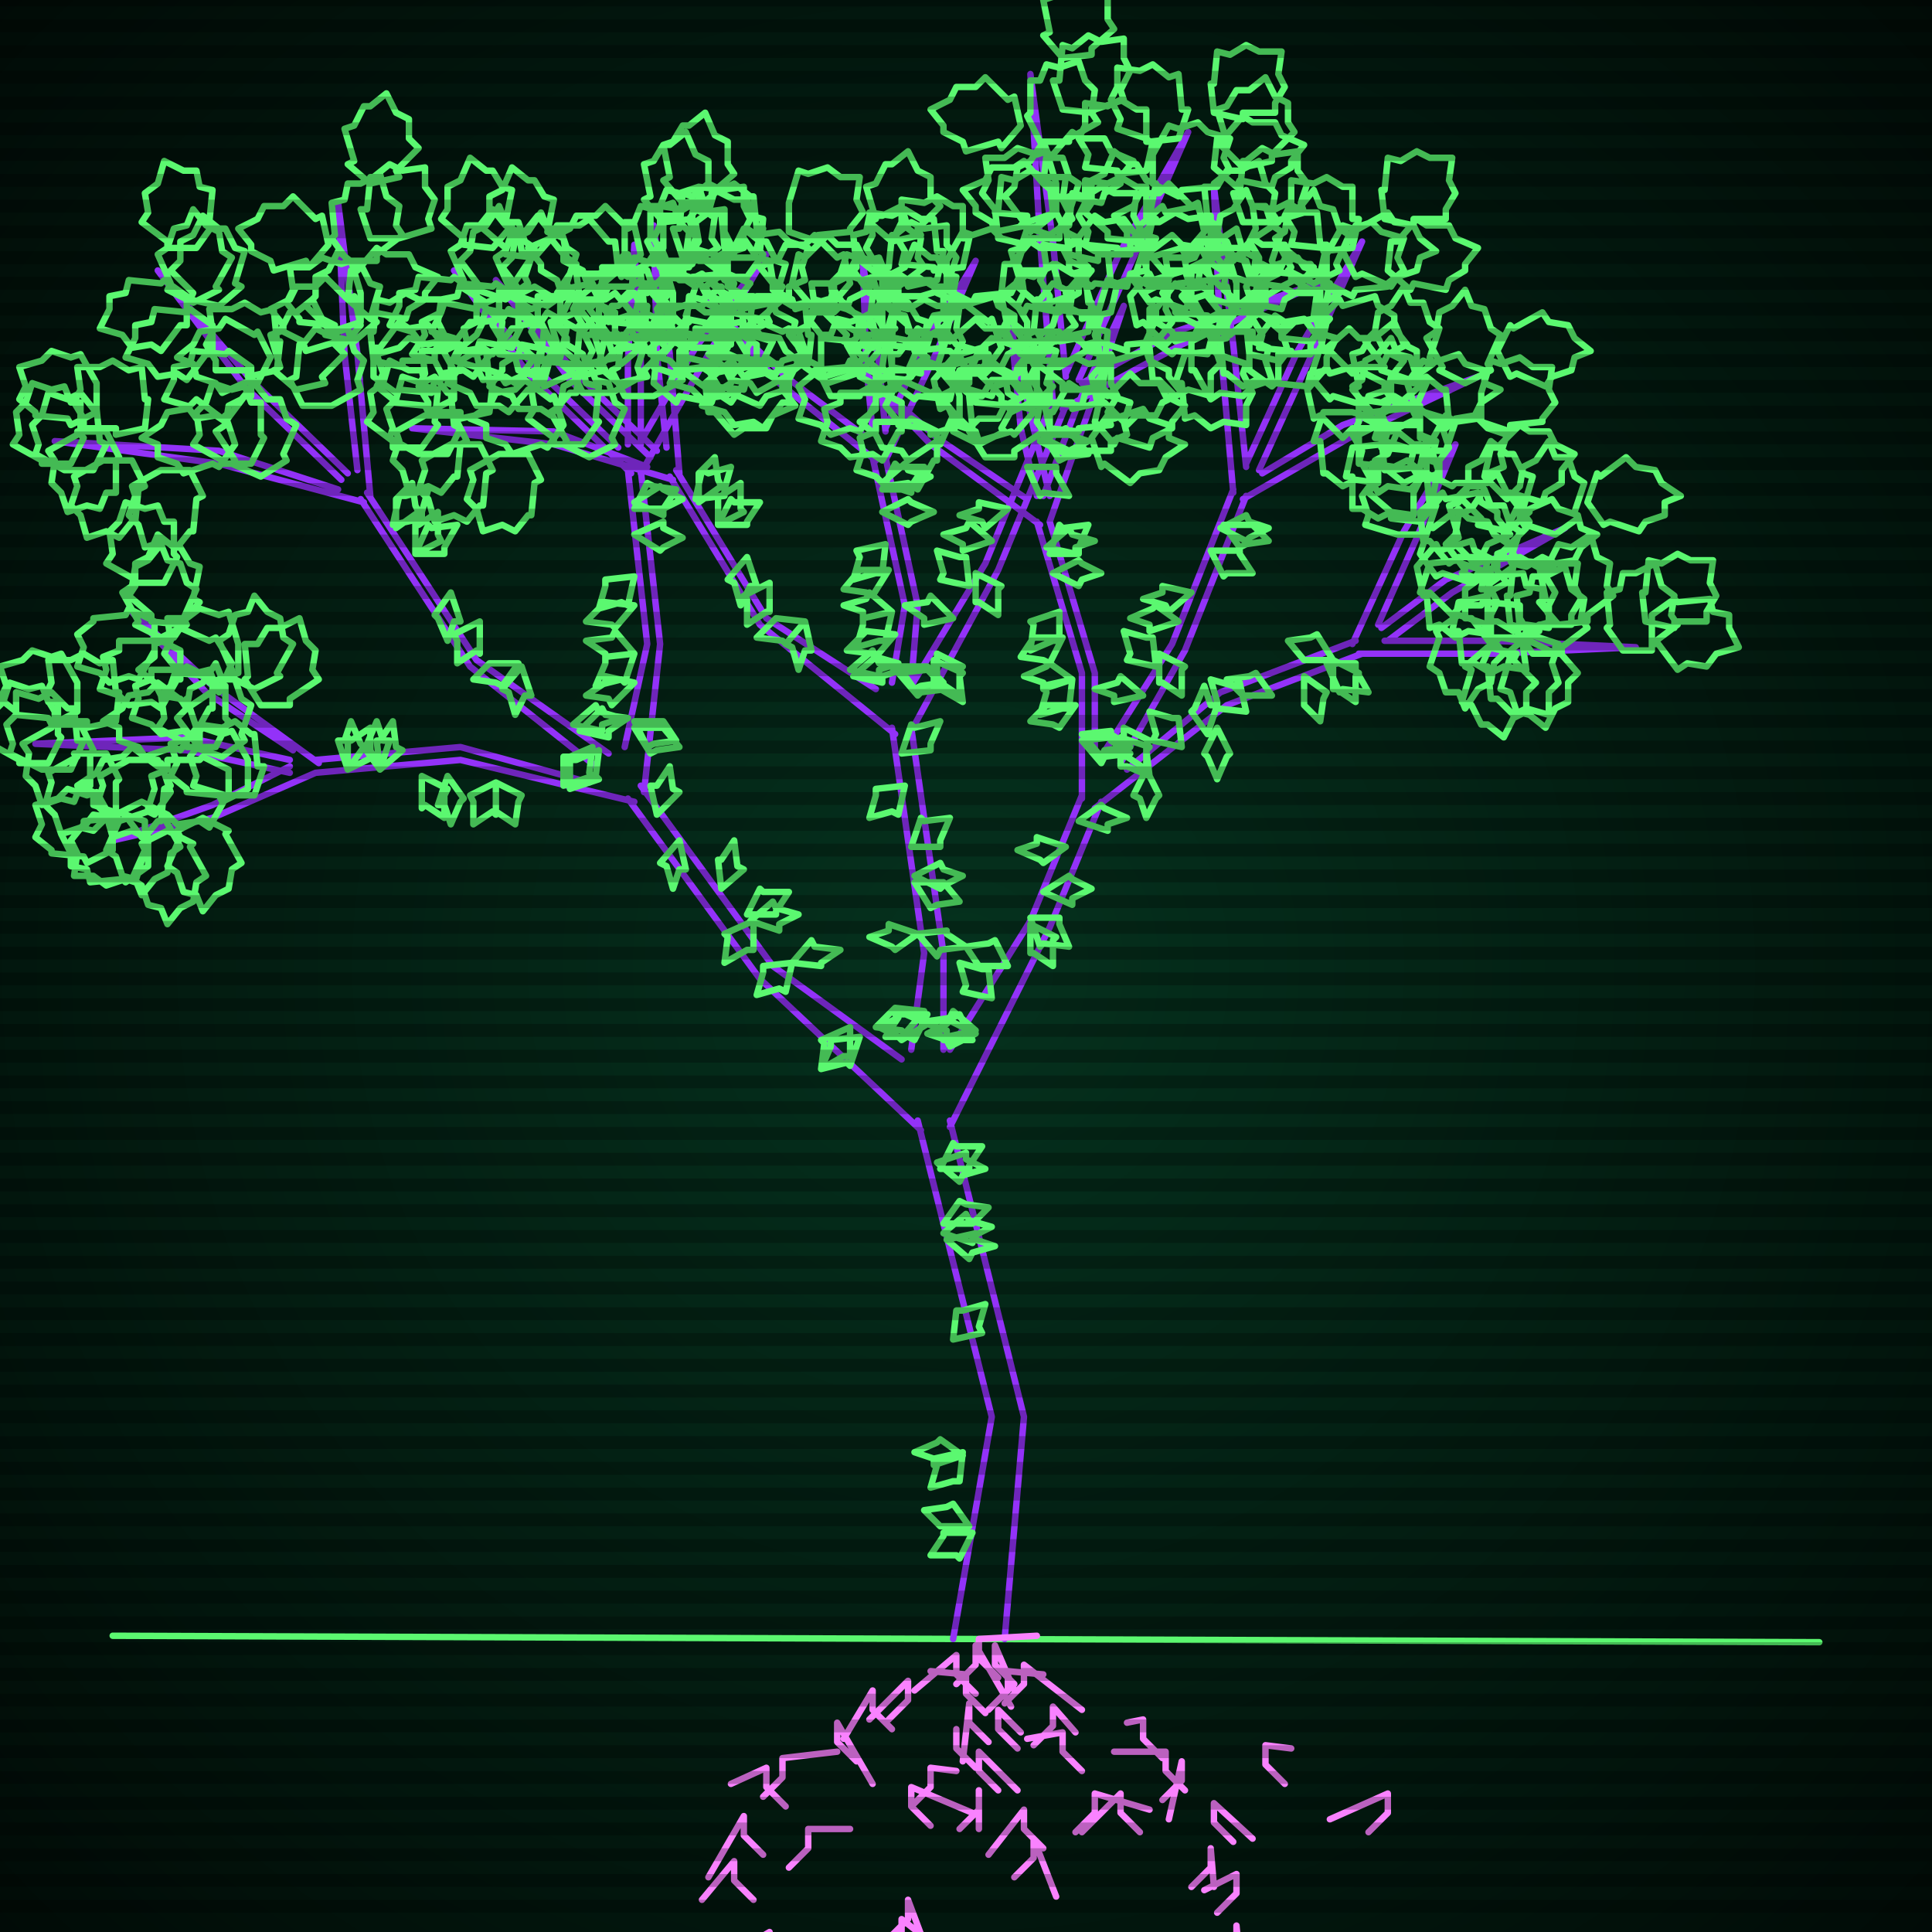
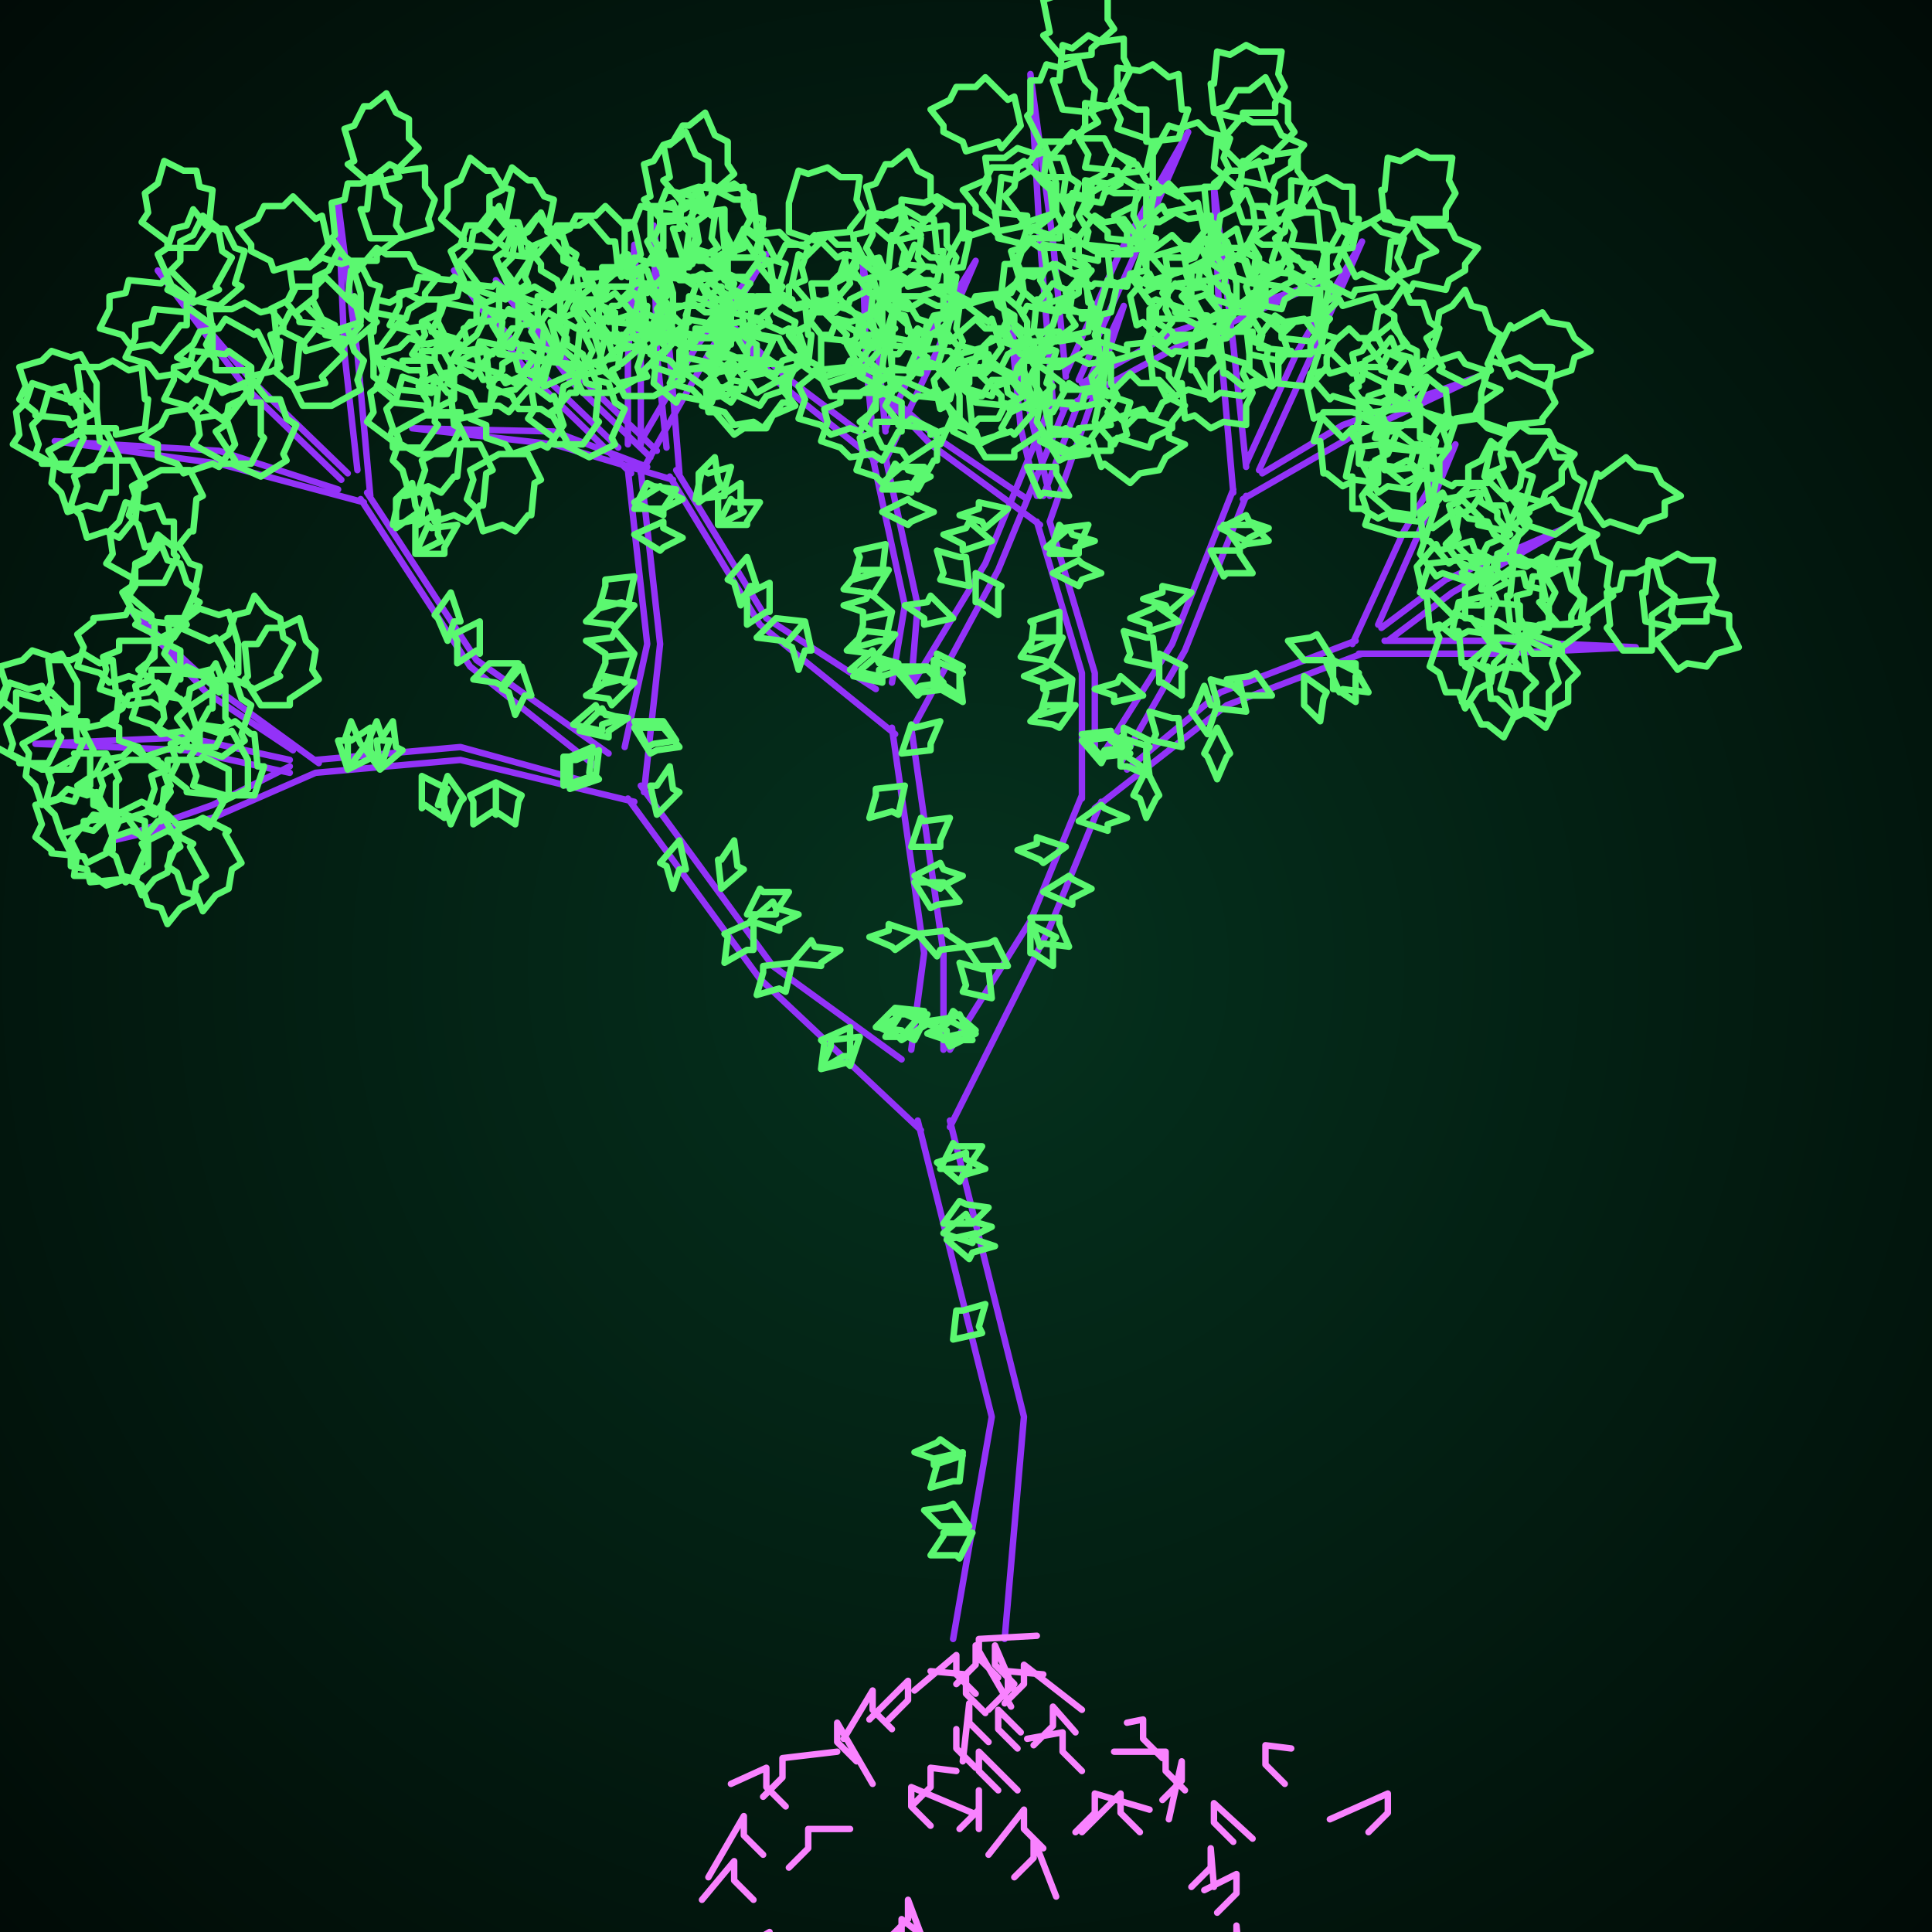
<svg xmlns="http://www.w3.org/2000/svg" width="600" height="600">
  <style>
                @keyframes glow {0 % {opacity: 0.6;}
                3% {opacity: 0.9;} 30% {opacity: 0.6} 70% {opacity: 0.9}}
    
                .flicker {
                animation: glow 3s linear infinite alternate;
                animation-duration: 1.4s;
                animation-delay: 3.1s;
            }
    
    
            </style>
  <defs>
    <radialGradient id="screenGradient" r="100%">
      <stop offset="0%" stop-color="#05321e" />
      <stop offset="90%" stop-color="black" />
    </radialGradient>
  </defs>
  <rect fill="black" width="600" height="600" />
  <rect className="flicker" fill="url(#screenGradient)" width="600" height="600" />
-   <path id="ground-path" className="flicker" style="fill: none;stroke: #5bf870;stroke-width:2px;stroke-linecap:round;stroke-linejoin:round;stroke-miterlimit:4;stroke-dasharray:none" d="M 35 508 L 565 510 " />
  <path id="branch-path" className="flicker" style="fill: none;stroke: #9332f8;stroke-width:2px;stroke-linecap:round;stroke-linejoin:round;stroke-miterlimit:4;stroke-dasharray:none" d="M 296 509 L 308 440 L 285 348 M 295 348 L 318 440 L 312 509 M 286 351 L 236 304 L 195 248 M 199 244 L 240 300 L 280 329 M 197 249 L 143 236 L 98 240 M 98 236 L 143 232 L 183 243 M 98 240 L 66 254 L 35 261 L 66 250 L 90 238 M 90 240 L 58 233 L 11 231 L 58 229 L 90 236 M 91 233 L 64 215 L 40 189 L 66 213 L 99 237 M 185 238 L 146 207 L 112 155 M 114 153 L 148 205 L 189 234 M 113 156 L 68 144 L 17 137 L 68 140 L 105 152 M 106 149 L 76 120 L 49 84 L 78 118 L 108 147 M 111 146 L 107 110 L 105 63 L 111 110 L 115 154 M 194 232 L 201 200 L 195 146 M 199 146 L 205 200 L 200 246 M 196 147 L 164 116 L 141 84 L 166 114 L 192 139 M 195 138 L 195 112 L 197 76 L 199 112 L 199 138 M 199 137 L 216 108 L 238 79 L 220 110 L 199 147 M 283 326 L 287 296 L 277 226 M 283 226 L 293 296 L 293 326 M 278 228 L 236 194 L 208 148 M 210 146 L 238 192 L 272 214 M 209 149 L 172 138 L 128 133 L 172 134 L 201 145 M 202 142 L 177 118 L 154 87 L 179 116 L 204 140 M 207 139 L 204 110 L 203 70 L 208 110 L 211 147 M 277 212 L 281 188 L 271 142 M 275 142 L 285 188 L 283 212 M 272 143 L 242 119 L 220 94 L 244 117 L 268 135 M 271 134 L 269 113 L 268 82 L 273 113 L 275 134 M 275 133 L 287 107 L 303 81 L 291 109 L 275 143 M 283 213 L 306 175 L 327 124 M 331 126 L 310 177 L 283 227 M 327 125 L 323 75 L 320 23 L 327 75 L 331 117 M 331 116 L 348 78 L 369 41 L 352 80 L 335 118 M 336 119 L 365 103 L 412 87 L 367 107 L 330 127 M 295 326 L 320 286 L 336 247 M 342 249 L 326 288 L 295 350 M 336 248 L 336 209 L 322 162 M 326 162 L 340 209 L 340 234 M 323 163 L 289 138 L 264 112 L 291 136 L 319 155 M 322 154 L 317 133 L 314 102 L 321 133 L 326 154 M 324 154 L 335 125 L 349 95 L 339 125 L 326 162 M 342 235 L 364 200 L 383 152 M 387 154 L 368 202 L 348 237 M 383 153 L 379 107 L 377 58 L 383 107 L 387 145 M 387 144 L 403 109 L 423 75 L 407 111 L 391 146 M 392 147 L 417 132 L 459 117 L 419 136 L 386 155 M 350 239 L 379 215 L 421 199 M 423 203 L 381 219 L 340 251 M 420 200 L 436 165 L 452 138 L 440 167 L 428 194 M 429 195 L 449 180 L 486 164 L 451 184 L 431 199 M 430 199 L 464 199 L 508 201 L 464 203 L 422 203 " />
-   <path id="leaf-path" className="flicker" style="fill: none;stroke: #5bf870;stroke-width:2px;stroke-linecap:round;stroke-linejoin:round;stroke-miterlimit:4;stroke-dasharray:none" d="M 292 363 L 296 355 L 297 356 L 305 356 L 301 362 L 301 363 L 292 363 M 299 451 L 298 460 L 296 460 L 289 462 L 291 455 L 290 453 L 299 451 M 301 474 L 292 474 L 292 474 L 287 469 L 294 468 L 296 467 L 301 474 M 291 361 L 300 358 L 300 360 L 306 363 L 299 365 L 298 367 L 291 361 M 293 383 L 300 377 L 301 379 L 308 381 L 302 384 L 302 386 L 293 383 M 296 416 L 297 407 L 299 407 L 306 405 L 304 412 L 305 414 L 296 416 M 302 476 L 298 484 L 297 483 L 289 483 L 293 477 L 293 476 L 302 476 M 299 452 L 290 455 L 290 453 L 284 451 L 291 448 L 292 447 L 299 452 M 294 385 L 303 383 L 303 385 L 309 387 L 302 389 L 301 391 L 294 385 M 293 380 L 298 373 L 300 374 L 307 375 L 302 380 L 302 380 L 293 380 M 234 286 L 234 295 L 232 295 L 225 299 L 226 291 L 225 290 L 234 286 M 246 299 L 252 292 L 253 294 L 261 295 L 255 299 L 255 300 L 246 299 M 211 261 L 213 270 L 211 270 L 209 276 L 207 269 L 205 268 L 211 261 M 267 322 L 264 331 L 263 330 L 255 332 L 258 325 L 258 323 L 267 322 M 232 284 L 236 276 L 237 277 L 245 277 L 241 283 L 241 284 L 232 284 M 224 276 L 223 267 L 224 267 L 228 261 L 229 269 L 231 270 L 224 276 M 264 319 L 264 328 L 262 328 L 255 332 L 256 324 L 255 323 L 264 319 M 246 299 L 244 308 L 242 307 L 235 309 L 237 302 L 237 300 L 246 299 M 233 286 L 240 280 L 241 282 L 248 284 L 242 287 L 242 289 L 233 286 M 204 253 L 202 244 L 204 244 L 208 238 L 209 245 L 211 246 L 204 253 M 108 239 L 108 229 L 109 230 L 115 226 L 115 233 L 116 235 L 108 239 M 118 239 L 113 232 L 114 231 L 117 224 L 119 230 L 121 230 L 118 239 M 154 243 L 162 247 L 161 249 L 160 256 L 154 252 L 154 252 L 154 243 M 175 244 L 175 235 L 177 235 L 184 232 L 183 240 L 184 241 L 175 244 M 108 239 L 105 230 L 107 230 L 109 224 L 112 231 L 113 232 L 108 239 M 139 241 L 144 248 L 143 249 L 140 256 L 138 250 L 136 250 L 139 241 M 154 243 L 154 253 L 153 252 L 147 256 L 147 249 L 146 247 L 154 243 M 118 239 L 117 230 L 118 230 L 122 224 L 123 232 L 125 233 L 118 239 M 131 241 L 139 245 L 138 247 L 138 254 L 132 250 L 131 251 L 131 241 M 177 245 L 177 236 L 179 236 L 186 233 L 185 241 L 186 242 L 177 245 M 45 255 L 45 264 L 45 264 L 42 274 L 39 273 L 33 275 L 29 272 L 23 272 L 24 265 L 22 261 L 26 256 L 26 255 L 36 254 L 36 252 L 45 255 M 35 264 L 27 268 L 26 266 L 16 265 L 16 264 L 11 260 L 13 256 L 11 250 L 18 248 L 21 245 L 27 247 L 30 246 L 35 255 L 35 255 L 35 264 M 52 258 L 60 262 L 59 263 L 64 272 L 61 274 L 60 280 L 56 282 L 52 287 L 50 282 L 46 281 L 44 275 L 41 273 L 45 264 L 44 262 L 52 258 M 71 239 L 71 248 L 70 248 L 65 257 L 62 255 L 55 256 L 52 253 L 46 251 L 48 245 L 47 241 L 52 239 L 52 236 L 62 236 L 63 235 L 71 239 M 46 269 L 39 274 L 38 273 L 28 274 L 27 270 L 22 269 L 22 265 L 19 259 L 26 257 L 29 253 L 35 254 L 38 252 L 44 260 L 46 260 L 46 269 M 53 246 L 48 253 L 46 252 L 37 255 L 35 252 L 29 250 L 29 246 L 24 244 L 30 240 L 32 236 L 38 235 L 41 232 L 49 238 L 50 237 L 53 246 M 63 254 L 71 258 L 70 259 L 75 268 L 72 270 L 71 276 L 67 278 L 63 283 L 61 278 L 57 277 L 55 271 L 52 269 L 56 260 L 55 258 L 63 254 M 77 245 L 69 249 L 68 247 L 58 246 L 58 245 L 53 241 L 55 237 L 53 231 L 60 229 L 63 226 L 69 228 L 72 227 L 77 236 L 77 236 L 77 245 M 44 249 L 52 253 L 51 254 L 56 263 L 53 265 L 52 271 L 48 273 L 44 278 L 42 273 L 38 272 L 36 266 L 33 264 L 37 255 L 36 253 L 44 249 M 79 247 L 70 247 L 70 247 L 60 244 L 61 241 L 59 235 L 62 231 L 62 225 L 69 226 L 73 224 L 78 228 L 79 228 L 80 238 L 82 238 L 79 247 M 15 237 L 6 237 L 6 236 L -3 231 L -1 228 L -2 221 L 1 218 L 3 212 L 9 214 L 13 213 L 15 218 L 18 218 L 18 228 L 19 229 L 15 237 M 33 234 L 37 242 L 36 243 L 36 253 L 33 254 L 29 258 L 25 257 L 19 259 L 17 253 L 14 250 L 16 243 L 15 240 L 24 235 L 23 234 L 33 234 M 61 226 L 56 233 L 54 232 L 45 235 L 43 232 L 37 230 L 37 226 L 32 224 L 38 220 L 40 216 L 46 215 L 49 212 L 57 218 L 58 217 L 61 226 M 22 239 L 13 239 L 13 239 L 3 234 L 4 231 L 2 225 L 5 222 L 5 215 L 12 217 L 16 215 L 21 220 L 23 220 L 24 230 L 26 230 L 22 239 M 36 224 L 27 226 L 27 224 L 17 224 L 17 221 L 14 216 L 16 212 L 15 205 L 22 205 L 26 203 L 31 206 L 35 205 L 36 215 L 37 215 L 36 224 M 49 236 L 53 244 L 51 245 L 50 255 L 49 255 L 45 260 L 41 258 L 35 260 L 33 253 L 30 250 L 32 244 L 31 241 L 40 236 L 40 236 L 49 236 M 67 232 L 58 232 L 58 231 L 49 226 L 51 223 L 50 216 L 53 213 L 55 207 L 61 209 L 65 208 L 67 213 L 70 213 L 70 223 L 71 224 L 67 232 M 25 225 L 29 233 L 28 234 L 28 244 L 25 244 L 23 249 L 19 248 L 13 250 L 11 244 L 8 241 L 9 234 L 7 231 L 16 226 L 16 225 L 25 225 M 69 235 L 60 232 L 61 231 L 55 223 L 58 220 L 59 214 L 63 212 L 67 206 L 69 211 L 73 211 L 75 217 L 78 219 L 75 228 L 76 230 L 69 235 M 24 221 L 16 225 L 15 223 L 5 222 L 5 221 L 0 217 L 2 213 L 0 207 L 7 205 L 10 202 L 16 204 L 19 203 L 24 212 L 24 212 L 24 221 M 56 202 L 56 211 L 55 211 L 50 220 L 47 218 L 40 219 L 37 216 L 31 214 L 33 208 L 32 204 L 37 202 L 37 199 L 47 199 L 48 198 L 56 202 M 74 209 L 65 212 L 65 210 L 55 209 L 55 208 L 51 203 L 53 199 L 52 192 L 58 192 L 62 189 L 68 191 L 71 190 L 74 200 L 74 200 L 74 209 M 50 198 L 42 194 L 43 193 L 38 184 L 41 182 L 42 176 L 46 174 L 50 169 L 52 174 L 56 175 L 58 181 L 61 183 L 57 192 L 58 194 L 50 198 M 56 194 L 47 193 L 47 191 L 40 185 L 42 182 L 42 175 L 46 173 L 49 166 L 54 170 L 56 170 L 59 175 L 62 176 L 60 186 L 62 187 L 56 194 M 66 211 L 66 220 L 65 220 L 60 229 L 57 227 L 50 228 L 47 225 L 41 223 L 43 217 L 42 213 L 47 211 L 47 208 L 57 208 L 58 207 L 66 211 M 79 214 L 71 210 L 72 208 L 68 199 L 71 197 L 73 191 L 77 190 L 79 185 L 83 190 L 87 192 L 88 198 L 91 200 L 86 209 L 87 210 L 79 214 M 48 193 L 48 202 L 48 202 L 43 211 L 40 210 L 34 212 L 31 209 L 24 207 L 26 201 L 24 197 L 29 193 L 29 192 L 39 191 L 40 189 L 48 193 M 81 219 L 76 211 L 77 210 L 76 200 L 80 200 L 83 195 L 87 195 L 93 192 L 95 199 L 98 202 L 97 208 L 99 211 L 90 217 L 90 219 L 81 219 M 51 181 L 42 181 L 42 180 L 33 175 L 35 172 L 34 165 L 37 162 L 39 156 L 45 158 L 49 157 L 51 162 L 54 162 L 54 172 L 55 173 L 51 181 M 72 206 L 68 215 L 67 214 L 58 220 L 56 217 L 50 216 L 48 212 L 43 208 L 48 204 L 48 200 L 54 198 L 56 195 L 65 199 L 67 198 L 72 206 M 129 172 L 129 162 L 130 163 L 136 159 L 136 166 L 137 168 L 129 172 M 162 207 L 165 216 L 163 216 L 160 222 L 158 215 L 156 214 L 162 207 M 178 225 L 185 219 L 186 221 L 193 223 L 187 225 L 187 227 L 178 225 M 122 163 L 124 154 L 126 154 L 133 152 L 131 159 L 131 161 L 122 163 M 149 193 L 149 203 L 148 202 L 142 206 L 142 199 L 141 197 L 149 193 M 161 206 L 156 213 L 154 212 L 147 211 L 152 206 L 152 206 L 161 206 M 129 172 L 133 163 L 134 164 L 142 163 L 138 170 L 138 172 L 129 172 M 140 184 L 143 193 L 141 193 L 139 199 L 136 192 L 135 191 L 140 184 M 180 227 L 187 220 L 188 222 L 195 223 L 189 227 L 189 229 L 180 227 M 123 164 L 123 155 L 123 155 L 128 150 L 129 157 L 130 159 L 123 164 M 22 144 L 13 144 L 13 143 L 4 138 L 6 135 L 5 128 L 8 125 L 10 119 L 16 121 L 20 120 L 22 125 L 25 125 L 25 135 L 26 136 L 22 144 M 41 143 L 45 151 L 43 152 L 42 162 L 41 162 L 37 167 L 33 165 L 27 167 L 25 160 L 22 157 L 24 151 L 23 148 L 32 143 L 32 143 L 41 143 M 73 138 L 68 145 L 66 144 L 57 147 L 55 144 L 49 142 L 49 138 L 44 136 L 50 132 L 52 128 L 58 127 L 61 124 L 69 130 L 70 129 L 73 138 M 29 146 L 20 146 L 20 146 L 11 141 L 12 138 L 10 132 L 13 129 L 15 122 L 21 124 L 25 122 L 29 127 L 30 127 L 31 137 L 33 138 L 29 146 M 45 133 L 36 135 L 36 133 L 26 133 L 26 130 L 23 125 L 25 121 L 24 114 L 31 114 L 35 112 L 40 115 L 44 114 L 45 124 L 46 124 L 45 133 M 59 146 L 63 154 L 61 155 L 60 165 L 59 165 L 55 170 L 51 168 L 45 170 L 43 163 L 40 160 L 42 154 L 41 151 L 50 146 L 50 146 L 59 146 M 78 144 L 69 144 L 69 143 L 60 138 L 62 135 L 61 128 L 64 125 L 66 119 L 72 121 L 76 120 L 78 125 L 81 125 L 81 135 L 82 136 L 78 144 M 33 134 L 37 142 L 36 143 L 36 153 L 33 153 L 31 158 L 27 157 L 21 159 L 19 153 L 16 150 L 17 143 L 15 140 L 24 135 L 24 134 L 33 134 M 81 148 L 72 144 L 73 143 L 67 134 L 70 132 L 71 126 L 75 124 L 79 119 L 83 124 L 87 124 L 89 130 L 92 132 L 88 141 L 89 143 L 81 148 M 30 128 L 22 132 L 21 130 L 11 129 L 11 128 L 6 124 L 8 120 L 6 114 L 13 112 L 16 109 L 22 111 L 25 110 L 30 119 L 30 119 L 30 128 M 66 101 L 66 110 L 64 110 L 58 118 L 55 116 L 49 117 L 46 113 L 39 111 L 42 105 L 42 101 L 47 100 L 48 96 L 58 97 L 59 96 L 66 101 M 86 115 L 77 117 L 77 115 L 67 115 L 67 112 L 64 107 L 66 103 L 65 96 L 72 96 L 76 94 L 81 97 L 85 96 L 86 106 L 87 106 L 86 115 M 60 94 L 52 90 L 53 88 L 49 79 L 52 77 L 54 71 L 58 70 L 60 65 L 64 70 L 68 72 L 69 78 L 72 80 L 67 89 L 68 90 L 60 94 M 68 95 L 59 93 L 60 91 L 53 84 L 56 81 L 56 75 L 60 73 L 63 67 L 68 71 L 70 71 L 73 77 L 76 78 L 73 88 L 75 89 L 68 95 M 78 114 L 78 123 L 76 123 L 70 131 L 67 129 L 61 130 L 58 126 L 51 124 L 54 118 L 54 114 L 59 113 L 60 109 L 70 110 L 71 109 L 78 114 M 92 121 L 85 115 L 87 114 L 84 104 L 87 103 L 90 97 L 92 97 L 97 93 L 100 99 L 104 101 L 104 107 L 107 110 L 100 117 L 101 119 L 92 121 M 58 92 L 58 101 L 56 101 L 50 109 L 47 107 L 41 108 L 38 104 L 31 102 L 34 96 L 34 92 L 39 91 L 40 87 L 50 88 L 51 87 L 58 92 M 94 126 L 90 118 L 92 117 L 93 107 L 94 107 L 98 102 L 102 104 L 108 102 L 110 109 L 113 112 L 111 118 L 112 121 L 103 126 L 103 126 L 94 126 M 61 77 L 52 77 L 52 75 L 44 69 L 46 66 L 45 60 L 49 57 L 51 50 L 57 53 L 61 53 L 62 58 L 66 59 L 65 69 L 66 70 L 61 77 M 84 111 L 80 119 L 78 118 L 69 122 L 67 119 L 61 117 L 60 113 L 55 111 L 60 107 L 62 103 L 68 102 L 70 99 L 79 104 L 80 103 L 84 111 M 110 106 L 101 104 L 102 102 L 95 95 L 98 92 L 98 86 L 102 84 L 105 78 L 110 82 L 112 82 L 115 88 L 118 89 L 115 99 L 117 100 L 110 106 M 115 74 L 112 65 L 114 65 L 115 55 L 116 55 L 121 51 L 125 53 L 132 52 L 132 58 L 135 62 L 133 68 L 134 71 L 124 74 L 124 74 L 115 74 M 108 81 L 103 74 L 104 73 L 103 63 L 107 62 L 108 57 L 112 57 L 118 54 L 120 61 L 124 64 L 123 70 L 125 73 L 117 79 L 117 81 L 108 81 M 112 101 L 106 108 L 105 106 L 95 109 L 94 106 L 88 103 L 88 101 L 84 96 L 90 93 L 92 89 L 98 89 L 101 86 L 108 93 L 110 92 L 112 101 M 116 112 L 115 103 L 116 103 L 117 93 L 121 94 L 126 91 L 130 93 L 137 93 L 136 100 L 138 104 L 135 109 L 135 112 L 125 112 L 125 114 L 116 112 M 102 76 L 96 83 L 95 81 L 85 84 L 84 81 L 78 78 L 78 76 L 74 71 L 80 68 L 82 64 L 88 64 L 91 61 L 98 68 L 100 67 L 102 76 M 116 117 L 116 108 L 118 108 L 124 100 L 127 102 L 133 101 L 136 105 L 143 107 L 140 113 L 140 117 L 135 118 L 134 122 L 124 121 L 123 122 L 116 117 M 115 57 L 108 51 L 110 50 L 107 40 L 110 39 L 113 33 L 115 33 L 120 29 L 123 35 L 127 37 L 127 43 L 130 46 L 123 53 L 124 55 L 115 57 M 112 100 L 103 103 L 103 101 L 93 100 L 93 99 L 89 94 L 91 90 L 90 83 L 96 83 L 100 80 L 106 82 L 109 81 L 112 91 L 112 91 L 112 100 M 108 93 L 109 84 L 111 84 L 117 77 L 120 79 L 127 79 L 129 83 L 136 86 L 132 91 L 132 93 L 127 96 L 126 99 L 116 97 L 115 99 L 108 93 M 197 203 L 194 212 L 193 211 L 185 213 L 188 206 L 188 204 L 197 203 M 197 224 L 206 224 L 206 224 L 210 230 L 203 231 L 201 232 L 197 224 M 197 156 L 205 151 L 206 152 L 212 155 L 206 158 L 206 160 L 197 156 M 197 188 L 191 195 L 190 194 L 182 193 L 187 188 L 188 187 L 197 188 M 197 203 L 188 204 L 188 203 L 182 199 L 190 198 L 191 196 L 197 203 M 197 166 L 206 162 L 206 164 L 212 167 L 206 170 L 205 171 L 197 166 M 197 179 L 195 188 L 193 187 L 186 189 L 188 182 L 188 180 L 197 179 M 197 226 L 206 226 L 206 226 L 211 232 L 204 233 L 202 234 L 197 226 M 197 158 L 201 150 L 203 151 L 210 152 L 206 158 L 206 158 L 197 158 M 197 212 L 190 219 L 189 217 L 182 216 L 188 212 L 188 210 L 197 212 M 156 100 L 155 109 L 153 109 L 147 117 L 144 115 L 137 116 L 135 112 L 128 110 L 132 104 L 131 100 L 137 97 L 138 94 L 148 96 L 149 94 L 156 100 M 174 111 L 165 112 L 165 111 L 155 110 L 156 106 L 153 101 L 155 97 L 155 90 L 162 91 L 166 89 L 171 92 L 174 92 L 174 102 L 176 102 L 174 111 M 151 94 L 143 89 L 144 87 L 140 78 L 143 76 L 145 70 L 149 70 L 153 65 L 157 70 L 161 72 L 162 78 L 165 80 L 159 89 L 160 90 L 151 94 M 157 93 L 148 90 L 149 89 L 143 81 L 146 78 L 147 72 L 151 70 L 155 64 L 157 69 L 161 69 L 163 75 L 166 77 L 163 86 L 164 88 L 157 93 M 167 112 L 166 121 L 164 121 L 158 128 L 155 126 L 148 126 L 146 122 L 139 119 L 143 114 L 143 112 L 148 109 L 149 106 L 159 108 L 160 106 L 167 112 M 179 117 L 172 111 L 174 110 L 171 100 L 174 99 L 177 93 L 179 93 L 184 89 L 187 95 L 191 97 L 191 103 L 194 106 L 187 113 L 188 115 L 179 117 M 148 91 L 148 100 L 146 100 L 140 108 L 137 106 L 131 107 L 128 103 L 121 101 L 124 95 L 124 91 L 129 90 L 130 86 L 140 87 L 141 86 L 148 91 M 181 122 L 177 114 L 179 113 L 180 103 L 181 103 L 185 98 L 189 100 L 195 98 L 197 105 L 200 108 L 198 114 L 199 117 L 190 122 L 190 122 L 181 122 M 153 77 L 144 76 L 144 74 L 137 68 L 139 65 L 139 58 L 143 56 L 146 49 L 151 53 L 153 53 L 156 58 L 159 59 L 157 69 L 159 70 L 153 77 M 172 108 L 168 116 L 166 115 L 157 119 L 155 116 L 149 114 L 148 110 L 143 108 L 148 104 L 150 100 L 156 99 L 158 96 L 167 101 L 168 100 L 172 108 M 197 108 L 188 105 L 189 104 L 183 96 L 186 93 L 187 87 L 191 85 L 195 79 L 197 84 L 201 84 L 203 90 L 206 92 L 203 101 L 204 103 L 197 108 M 206 86 L 204 77 L 206 77 L 206 67 L 209 67 L 214 64 L 218 66 L 225 65 L 225 72 L 227 76 L 224 81 L 225 85 L 215 86 L 215 87 L 206 86 M 197 88 L 193 80 L 194 79 L 194 69 L 197 69 L 199 64 L 203 65 L 209 63 L 211 69 L 214 72 L 213 79 L 215 82 L 206 87 L 206 88 L 197 88 M 200 107 L 193 113 L 192 111 L 182 113 L 181 110 L 176 107 L 176 105 L 172 100 L 179 97 L 181 93 L 188 93 L 191 91 L 197 98 L 199 98 L 200 107 M 203 114 L 203 105 L 203 105 L 206 95 L 209 96 L 215 94 L 219 97 L 225 97 L 224 104 L 226 108 L 222 113 L 222 114 L 212 115 L 212 117 L 203 114 M 192 84 L 185 90 L 184 88 L 174 90 L 173 87 L 168 84 L 168 82 L 164 77 L 171 74 L 173 70 L 180 70 L 183 68 L 189 75 L 191 75 L 192 84 M 203 119 L 204 110 L 206 110 L 212 103 L 215 105 L 222 105 L 224 109 L 231 112 L 227 117 L 227 119 L 222 122 L 221 125 L 211 123 L 210 125 L 203 119 M 206 69 L 200 62 L 202 61 L 200 51 L 203 50 L 206 45 L 208 45 L 213 41 L 216 48 L 220 50 L 220 57 L 222 60 L 215 66 L 215 68 L 206 69 M 200 104 L 191 106 L 191 104 L 181 104 L 181 101 L 178 96 L 180 92 L 179 85 L 186 85 L 190 83 L 195 86 L 199 85 L 200 95 L 201 95 L 200 104 M 197 99 L 199 90 L 201 91 L 208 84 L 211 87 L 217 87 L 219 91 L 225 94 L 221 99 L 221 101 L 215 104 L 214 107 L 204 104 L 203 106 L 197 99 M 246 88 L 248 79 L 250 80 L 257 73 L 260 76 L 266 76 L 268 80 L 274 83 L 270 88 L 270 90 L 264 93 L 263 96 L 253 93 L 252 95 L 246 88 M 226 89 L 226 80 L 227 80 L 232 71 L 235 73 L 242 72 L 245 75 L 251 77 L 249 83 L 250 87 L 245 89 L 245 92 L 235 92 L 234 93 L 226 89 M 224 108 L 215 108 L 215 108 L 205 105 L 206 102 L 204 96 L 207 92 L 207 86 L 214 87 L 218 85 L 223 89 L 224 89 L 225 99 L 227 99 L 224 108 M 220 115 L 224 106 L 225 107 L 234 101 L 236 104 L 242 105 L 244 109 L 249 113 L 244 117 L 244 121 L 238 123 L 236 126 L 227 122 L 225 123 L 220 115 M 224 86 L 215 87 L 214 86 L 205 83 L 206 80 L 203 74 L 205 70 L 205 64 L 212 65 L 216 63 L 221 67 L 224 66 L 225 77 L 227 77 L 224 86 M 219 119 L 226 113 L 227 115 L 237 113 L 238 116 L 243 119 L 243 121 L 247 126 L 240 129 L 238 133 L 231 133 L 228 135 L 222 128 L 220 128 L 219 119 M 245 72 L 245 63 L 245 63 L 248 53 L 251 54 L 257 52 L 261 55 L 267 55 L 266 62 L 268 66 L 264 71 L 264 72 L 254 73 L 254 75 L 245 72 M 220 105 L 211 103 L 212 101 L 205 94 L 208 91 L 208 85 L 212 83 L 215 77 L 220 81 L 222 81 L 225 87 L 228 88 L 225 98 L 227 99 L 220 105 M 222 100 L 229 94 L 230 96 L 240 94 L 241 97 L 247 100 L 246 104 L 250 110 L 243 112 L 241 116 L 234 115 L 231 117 L 225 109 L 223 109 L 222 100 M 234 80 L 225 80 L 225 80 L 215 77 L 216 74 L 214 68 L 217 64 L 217 58 L 224 59 L 228 57 L 233 61 L 234 61 L 235 71 L 237 71 L 234 80 M 285 290 L 294 289 L 294 290 L 300 294 L 292 295 L 291 297 L 285 290 M 281 244 L 279 253 L 277 252 L 270 254 L 272 247 L 272 245 L 281 244 M 288 318 L 280 323 L 279 322 L 273 319 L 279 316 L 279 314 L 288 318 M 284 272 L 292 268 L 293 270 L 299 272 L 293 275 L 292 276 L 284 272 M 283 263 L 286 254 L 287 255 L 295 254 L 292 261 L 292 263 L 283 263 M 287 314 L 281 321 L 280 320 L 272 319 L 277 314 L 278 313 L 287 314 M 285 290 L 278 295 L 277 294 L 270 291 L 276 289 L 276 287 L 285 290 M 284 274 L 293 274 L 293 274 L 298 280 L 291 281 L 289 282 L 284 274 M 280 234 L 283 225 L 284 226 L 292 224 L 289 231 L 289 233 L 280 234 M 288 315 L 284 323 L 282 322 L 275 322 L 279 316 L 278 315 L 288 315 M 223 163 L 223 154 L 224 154 L 230 150 L 230 158 L 231 159 L 223 163 M 250 193 L 252 202 L 250 202 L 248 208 L 246 201 L 244 200 L 250 193 M 264 208 L 271 202 L 272 204 L 279 206 L 273 208 L 273 210 L 264 208 M 216 155 L 218 146 L 220 147 L 227 145 L 225 152 L 225 154 L 216 155 M 239 181 L 239 190 L 238 190 L 232 194 L 232 186 L 231 185 L 239 181 M 250 193 L 244 200 L 243 199 L 235 198 L 240 193 L 241 192 L 250 193 M 223 163 L 227 155 L 228 156 L 236 156 L 232 162 L 232 163 L 223 163 M 232 173 L 235 182 L 233 182 L 230 188 L 228 181 L 226 180 L 232 173 M 265 210 L 272 204 L 273 206 L 280 208 L 274 210 L 274 212 L 265 210 M 217 156 L 217 147 L 217 147 L 222 142 L 223 149 L 224 151 L 217 156 M 131 139 L 122 139 L 122 137 L 114 131 L 116 128 L 115 122 L 119 119 L 121 112 L 127 115 L 131 115 L 132 120 L 136 121 L 135 131 L 136 132 L 131 139 M 149 138 L 153 146 L 151 147 L 150 157 L 149 157 L 145 162 L 141 160 L 135 162 L 133 155 L 130 152 L 132 146 L 131 143 L 140 138 L 140 138 L 149 138 M 175 132 L 170 139 L 168 138 L 159 141 L 157 138 L 151 136 L 151 132 L 146 130 L 152 126 L 154 122 L 160 121 L 163 118 L 171 124 L 172 123 L 175 132 M 139 141 L 130 141 L 130 141 L 121 136 L 122 133 L 120 127 L 123 124 L 125 117 L 131 119 L 135 117 L 139 122 L 140 122 L 141 132 L 143 133 L 139 141 M 152 128 L 143 130 L 143 128 L 133 128 L 133 125 L 130 120 L 132 116 L 131 109 L 138 109 L 142 107 L 147 110 L 151 109 L 152 119 L 153 119 L 152 128 M 164 141 L 168 149 L 166 150 L 165 160 L 164 160 L 160 165 L 156 163 L 150 165 L 148 158 L 145 155 L 147 149 L 146 146 L 155 141 L 155 141 L 164 141 M 181 138 L 172 138 L 172 136 L 164 130 L 166 127 L 165 121 L 169 118 L 171 111 L 177 114 L 181 114 L 182 119 L 186 120 L 185 130 L 186 131 L 181 138 M 141 129 L 145 137 L 143 138 L 142 148 L 141 148 L 137 153 L 133 151 L 127 153 L 125 146 L 122 143 L 124 137 L 123 134 L 132 129 L 132 129 L 141 129 M 183 142 L 175 138 L 176 137 L 171 128 L 174 126 L 175 120 L 179 118 L 183 113 L 185 118 L 189 119 L 191 125 L 194 127 L 190 136 L 191 138 L 183 142 M 141 124 L 133 128 L 132 126 L 122 125 L 122 124 L 117 120 L 119 116 L 117 110 L 124 108 L 127 105 L 133 107 L 136 106 L 141 115 L 141 115 L 141 124 M 169 102 L 168 111 L 166 111 L 160 119 L 157 117 L 150 118 L 148 114 L 141 112 L 145 106 L 144 102 L 150 99 L 151 96 L 161 98 L 162 96 L 169 102 M 186 113 L 177 114 L 177 113 L 167 112 L 168 108 L 165 103 L 167 99 L 167 92 L 174 93 L 178 91 L 183 94 L 186 94 L 186 104 L 188 104 L 186 113 M 165 96 L 157 91 L 158 89 L 154 80 L 157 78 L 159 72 L 163 72 L 167 67 L 171 72 L 175 74 L 176 80 L 179 82 L 173 91 L 174 92 L 165 96 M 170 95 L 161 92 L 162 91 L 156 83 L 159 80 L 160 74 L 164 72 L 168 66 L 170 71 L 174 71 L 176 77 L 179 79 L 176 88 L 177 90 L 170 95 M 180 113 L 179 122 L 177 122 L 171 129 L 168 127 L 161 127 L 159 123 L 152 120 L 156 115 L 156 113 L 161 110 L 162 107 L 172 109 L 173 107 L 180 113 M 192 119 L 185 113 L 187 112 L 184 102 L 187 101 L 190 95 L 192 95 L 197 91 L 200 97 L 204 99 L 204 105 L 207 108 L 200 115 L 201 117 L 192 119 M 161 93 L 161 102 L 159 102 L 153 110 L 150 108 L 144 109 L 141 105 L 134 103 L 137 97 L 137 93 L 142 92 L 143 88 L 153 89 L 154 88 L 161 93 M 194 123 L 190 115 L 192 114 L 193 104 L 194 104 L 198 99 L 202 101 L 208 99 L 210 106 L 213 109 L 211 115 L 212 118 L 203 123 L 203 123 L 194 123 M 166 80 L 157 79 L 157 77 L 150 71 L 152 68 L 152 61 L 156 59 L 159 52 L 164 56 L 166 56 L 169 61 L 172 62 L 170 72 L 172 73 L 166 80 M 184 109 L 180 117 L 178 116 L 169 120 L 167 117 L 161 115 L 160 111 L 155 109 L 160 105 L 162 101 L 168 100 L 170 97 L 179 102 L 180 101 L 184 109 M 207 105 L 198 102 L 199 101 L 193 93 L 196 90 L 197 84 L 201 82 L 205 76 L 207 81 L 211 81 L 213 87 L 216 89 L 213 98 L 214 100 L 207 105 M 212 80 L 209 71 L 211 71 L 212 60 L 215 61 L 220 57 L 224 59 L 231 58 L 231 64 L 233 68 L 230 74 L 231 77 L 222 80 L 221 81 L 212 80 M 205 83 L 201 75 L 202 74 L 202 64 L 205 64 L 207 59 L 211 60 L 217 58 L 219 64 L 222 67 L 221 74 L 223 77 L 214 82 L 214 83 L 205 83 M 208 103 L 201 109 L 200 107 L 190 109 L 189 106 L 184 103 L 184 101 L 180 96 L 187 93 L 189 89 L 196 89 L 199 87 L 205 94 L 207 94 L 208 103 M 213 111 L 212 102 L 213 102 L 214 92 L 218 93 L 223 90 L 227 92 L 234 92 L 233 99 L 235 103 L 232 108 L 232 111 L 222 111 L 222 113 L 213 111 M 199 79 L 193 86 L 192 84 L 182 87 L 181 84 L 175 81 L 175 79 L 171 74 L 177 71 L 179 67 L 185 67 L 188 64 L 195 71 L 197 70 L 199 79 M 213 116 L 213 107 L 215 107 L 221 99 L 224 101 L 230 100 L 233 104 L 240 106 L 237 112 L 237 116 L 232 117 L 231 121 L 221 120 L 220 121 L 213 116 M 212 63 L 206 56 L 208 55 L 206 45 L 209 44 L 212 39 L 214 39 L 219 35 L 222 42 L 226 44 L 226 51 L 228 54 L 221 60 L 221 62 L 212 63 M 209 100 L 200 103 L 200 101 L 190 100 L 190 99 L 186 94 L 188 90 L 187 83 L 193 83 L 197 80 L 203 82 L 206 81 L 209 91 L 209 91 L 209 100 M 205 95 L 206 86 L 208 86 L 214 79 L 217 81 L 224 81 L 226 85 L 233 88 L 229 93 L 229 95 L 224 98 L 223 101 L 213 99 L 212 101 L 205 95 M 277 190 L 275 199 L 273 199 L 266 201 L 268 194 L 268 192 L 277 190 M 279 207 L 288 207 L 288 207 L 293 212 L 286 213 L 284 214 L 279 207 M 274 150 L 281 144 L 282 146 L 289 148 L 283 151 L 283 153 L 274 150 M 276 177 L 271 185 L 269 184 L 262 183 L 267 177 L 267 177 L 276 177 M 277 190 L 268 192 L 268 190 L 262 188 L 269 186 L 270 184 L 277 190 M 274 159 L 282 155 L 283 156 L 290 159 L 283 162 L 282 163 L 274 159 M 275 169 L 274 178 L 272 178 L 265 180 L 267 173 L 266 171 L 275 169 M 279 209 L 288 208 L 289 209 L 294 214 L 286 215 L 285 216 L 279 209 M 274 152 L 278 144 L 279 145 L 287 145 L 283 151 L 283 152 L 274 152 M 278 197 L 272 204 L 271 203 L 263 202 L 268 197 L 269 196 L 278 197 M 235 107 L 235 116 L 233 116 L 227 125 L 224 123 L 218 124 L 215 121 L 208 119 L 211 113 L 211 109 L 216 106 L 216 102 L 226 103 L 227 102 L 235 107 M 251 113 L 242 115 L 242 113 L 232 113 L 232 110 L 229 105 L 231 101 L 230 94 L 237 94 L 241 92 L 246 95 L 250 94 L 251 104 L 252 104 L 251 113 M 231 104 L 223 100 L 224 98 L 219 89 L 222 87 L 223 81 L 227 80 L 231 74 L 235 80 L 239 81 L 240 87 L 243 89 L 238 98 L 239 100 L 231 104 M 236 99 L 227 97 L 228 95 L 221 88 L 224 85 L 224 79 L 228 77 L 231 71 L 236 75 L 238 75 L 241 81 L 244 82 L 241 92 L 243 93 L 236 99 M 245 116 L 245 125 L 243 125 L 237 133 L 234 131 L 228 132 L 225 128 L 218 126 L 221 120 L 221 116 L 226 115 L 227 111 L 237 112 L 238 111 L 245 116 M 257 119 L 250 114 L 251 112 L 248 103 L 251 101 L 253 95 L 257 95 L 259 90 L 263 96 L 267 98 L 268 104 L 271 107 L 265 115 L 266 116 L 257 119 M 227 98 L 227 107 L 226 107 L 221 116 L 218 114 L 211 115 L 208 112 L 202 110 L 204 104 L 203 100 L 208 98 L 208 95 L 218 95 L 219 94 L 227 98 M 258 123 L 254 115 L 255 114 L 255 104 L 258 104 L 260 99 L 264 100 L 270 98 L 272 104 L 275 107 L 274 114 L 276 117 L 267 122 L 267 123 L 258 123 M 232 86 L 223 86 L 223 84 L 215 78 L 217 75 L 216 69 L 220 66 L 222 59 L 228 62 L 232 62 L 233 67 L 237 68 L 236 78 L 237 79 L 232 86 M 249 110 L 245 118 L 244 117 L 235 122 L 233 119 L 227 118 L 225 114 L 220 110 L 225 108 L 226 104 L 232 102 L 234 99 L 243 103 L 245 102 L 249 110 M 271 108 L 262 106 L 263 104 L 256 97 L 259 94 L 259 88 L 263 86 L 266 80 L 271 84 L 273 84 L 276 90 L 279 91 L 276 101 L 278 102 L 271 108 M 277 92 L 274 83 L 276 83 L 277 73 L 278 73 L 283 69 L 287 71 L 294 70 L 294 76 L 297 80 L 295 86 L 296 89 L 286 92 L 286 92 L 277 92 M 270 91 L 265 84 L 266 83 L 265 73 L 269 72 L 270 67 L 274 67 L 280 64 L 282 71 L 286 74 L 285 80 L 287 83 L 279 89 L 279 91 L 270 91 M 273 109 L 267 116 L 266 114 L 256 117 L 255 114 L 249 111 L 249 109 L 245 104 L 251 101 L 253 97 L 259 97 L 262 94 L 269 101 L 271 100 L 273 109 M 277 114 L 276 105 L 277 105 L 278 95 L 282 96 L 287 93 L 291 95 L 298 95 L 297 102 L 299 106 L 296 111 L 296 114 L 286 114 L 286 116 L 277 114 M 264 88 L 258 95 L 257 93 L 247 96 L 246 93 L 240 90 L 240 88 L 236 83 L 242 80 L 244 76 L 250 76 L 253 73 L 260 80 L 262 79 L 264 88 M 277 119 L 277 110 L 279 110 L 285 102 L 288 104 L 294 103 L 297 107 L 304 109 L 301 115 L 301 119 L 296 120 L 295 124 L 285 123 L 284 124 L 277 119 M 277 75 L 270 69 L 272 68 L 269 58 L 272 57 L 275 51 L 277 51 L 282 47 L 285 53 L 289 55 L 289 61 L 292 64 L 285 71 L 286 73 L 277 75 M 274 105 L 265 108 L 265 106 L 255 105 L 255 104 L 251 99 L 253 95 L 252 88 L 258 88 L 262 85 L 268 87 L 271 86 L 274 96 L 274 96 L 274 105 M 270 101 L 271 92 L 273 92 L 279 85 L 282 87 L 289 87 L 291 91 L 298 94 L 294 99 L 294 101 L 289 104 L 288 107 L 278 105 L 277 107 L 270 101 M 311 91 L 312 82 L 314 82 L 320 75 L 323 77 L 330 77 L 332 81 L 339 84 L 335 89 L 335 91 L 330 94 L 329 97 L 319 95 L 318 97 L 311 91 M 294 90 L 294 81 L 294 81 L 299 72 L 302 73 L 308 71 L 311 74 L 318 76 L 316 82 L 318 86 L 313 90 L 313 91 L 303 92 L 302 94 L 294 90 M 293 108 L 284 109 L 284 108 L 274 107 L 275 103 L 272 98 L 274 94 L 274 87 L 281 88 L 285 86 L 290 89 L 293 89 L 293 99 L 295 99 L 293 108 M 291 114 L 294 105 L 295 106 L 303 99 L 306 102 L 312 102 L 314 106 L 320 109 L 316 114 L 315 118 L 309 120 L 308 123 L 298 120 L 297 121 L 291 114 M 291 87 L 282 89 L 282 87 L 272 86 L 272 82 L 269 77 L 271 73 L 270 66 L 277 67 L 281 65 L 286 68 L 290 68 L 291 78 L 293 78 L 291 87 M 290 118 L 296 111 L 297 113 L 307 110 L 308 113 L 314 116 L 314 118 L 318 123 L 312 126 L 310 130 L 304 130 L 301 133 L 294 126 L 292 127 L 290 118 M 310 74 L 309 65 L 310 65 L 311 55 L 315 56 L 320 53 L 324 55 L 331 55 L 330 62 L 332 66 L 329 71 L 329 74 L 319 74 L 319 76 L 310 74 M 291 104 L 282 103 L 282 101 L 275 95 L 277 92 L 277 85 L 281 83 L 284 76 L 289 80 L 291 80 L 294 85 L 297 86 L 295 96 L 297 97 L 291 104 M 291 100 L 298 93 L 299 95 L 309 92 L 310 95 L 315 98 L 315 102 L 319 107 L 313 110 L 311 114 L 305 114 L 302 116 L 295 109 L 293 109 L 291 100 M 299 83 L 290 84 L 290 83 L 280 82 L 281 78 L 278 73 L 280 69 L 280 62 L 287 63 L 291 61 L 296 64 L 299 64 L 299 74 L 301 74 L 299 83 M 291 203 L 299 207 L 298 208 L 298 216 L 292 212 L 291 212 L 291 203 M 324 135 L 333 135 L 333 135 L 338 141 L 331 142 L 329 143 L 324 135 M 308 168 L 299 171 L 299 169 L 293 166 L 300 164 L 301 162 L 308 168 M 301 182 L 292 180 L 293 178 L 291 171 L 298 173 L 300 173 L 301 182 M 319 145 L 328 145 L 328 147 L 332 154 L 324 153 L 323 154 L 319 145 M 313 158 L 306 164 L 305 162 L 298 160 L 304 158 L 304 156 L 313 158 M 290 205 L 299 209 L 298 210 L 299 218 L 292 214 L 290 214 L 290 205 M 323 137 L 331 133 L 332 135 L 338 137 L 332 140 L 331 141 L 323 137 M 296 192 L 287 194 L 287 192 L 281 188 L 288 187 L 289 185 L 296 192 M 303 178 L 311 182 L 310 183 L 310 191 L 304 187 L 303 187 L 303 178 M 326 73 L 317 70 L 318 69 L 312 61 L 315 58 L 316 52 L 320 50 L 324 44 L 326 49 L 330 49 L 332 55 L 335 57 L 332 66 L 333 68 L 326 73 M 330 34 L 327 25 L 329 25 L 330 14 L 333 15 L 338 11 L 342 13 L 349 12 L 349 18 L 351 22 L 348 28 L 349 31 L 340 34 L 339 35 L 330 34 M 323 44 L 319 36 L 320 35 L 320 25 L 323 25 L 325 20 L 329 21 L 335 19 L 337 25 L 340 28 L 339 35 L 341 38 L 332 43 L 332 44 L 323 44 M 327 66 L 320 72 L 319 70 L 309 72 L 308 69 L 303 66 L 303 64 L 299 59 L 306 56 L 308 52 L 315 52 L 318 50 L 324 57 L 326 57 L 327 66 M 332 79 L 331 70 L 332 70 L 333 60 L 337 61 L 342 58 L 346 60 L 353 60 L 352 67 L 354 71 L 351 76 L 351 79 L 341 79 L 341 81 L 332 79 M 317 39 L 311 46 L 310 44 L 300 47 L 299 44 L 293 41 L 293 39 L 289 34 L 295 31 L 297 27 L 303 27 L 306 24 L 313 31 L 315 30 L 317 39 M 332 84 L 332 75 L 334 75 L 340 67 L 343 69 L 349 68 L 352 72 L 359 74 L 356 80 L 356 84 L 351 85 L 350 89 L 340 88 L 339 89 L 332 84 M 330 18 L 324 11 L 326 10 L 324 0 L 327 -1 L 330 -6 L 332 -6 L 337 -10 L 340 -3 L 344 -1 L 344 6 L 346 9 L 339 15 L 339 17 L 330 18 M 328 66 L 319 69 L 319 67 L 309 66 L 309 65 L 305 60 L 307 56 L 306 49 L 312 49 L 316 46 L 322 48 L 325 47 L 328 57 L 328 57 L 328 66 M 324 57 L 325 48 L 327 48 L 333 41 L 336 43 L 343 43 L 345 47 L 352 50 L 348 55 L 348 57 L 343 60 L 342 63 L 332 61 L 331 63 L 324 57 M 377 52 L 378 43 L 380 43 L 386 36 L 389 38 L 396 38 L 398 42 L 405 45 L 401 50 L 401 52 L 396 55 L 395 58 L 385 56 L 384 58 L 377 52 M 358 57 L 358 48 L 358 48 L 363 39 L 366 40 L 372 38 L 375 41 L 382 43 L 380 49 L 382 53 L 377 57 L 377 58 L 367 59 L 366 61 L 358 57 M 356 77 L 347 78 L 347 77 L 337 76 L 338 72 L 335 67 L 337 63 L 337 56 L 344 57 L 348 55 L 353 58 L 356 58 L 356 68 L 358 68 L 356 77 M 352 87 L 355 78 L 356 79 L 364 73 L 367 76 L 373 77 L 375 81 L 381 85 L 376 87 L 376 91 L 370 93 L 368 96 L 359 93 L 357 94 L 352 87 M 356 53 L 347 54 L 347 53 L 337 52 L 338 48 L 335 43 L 337 39 L 337 32 L 344 33 L 348 31 L 353 34 L 356 34 L 356 44 L 358 44 L 356 53 M 351 92 L 357 85 L 358 87 L 368 84 L 369 87 L 375 90 L 375 92 L 379 97 L 373 100 L 371 104 L 365 104 L 362 107 L 355 100 L 353 101 L 351 92 M 377 35 L 376 26 L 377 26 L 378 16 L 382 17 L 387 14 L 391 16 L 398 16 L 397 23 L 399 27 L 396 32 L 396 35 L 386 35 L 386 37 L 377 35 M 353 75 L 344 74 L 344 72 L 337 66 L 339 63 L 339 56 L 343 54 L 346 47 L 351 51 L 353 51 L 356 56 L 359 57 L 357 67 L 359 68 L 353 75 M 354 70 L 361 64 L 362 66 L 372 64 L 373 67 L 378 70 L 378 72 L 382 77 L 375 80 L 373 84 L 366 84 L 363 86 L 357 79 L 355 79 L 354 70 M 366 43 L 357 44 L 356 43 L 347 40 L 348 37 L 345 31 L 347 27 L 347 21 L 354 22 L 358 20 L 363 24 L 366 23 L 367 34 L 369 34 L 366 43 M 387 89 L 392 82 L 394 83 L 403 80 L 405 83 L 411 85 L 411 89 L 416 91 L 410 95 L 408 99 L 402 100 L 399 103 L 391 97 L 390 98 L 387 89 M 381 104 L 373 100 L 374 99 L 369 90 L 372 88 L 373 82 L 377 80 L 381 75 L 383 80 L 387 81 L 389 87 L 392 89 L 388 98 L 389 100 L 381 104 M 370 106 L 378 102 L 379 103 L 389 103 L 389 106 L 394 108 L 393 112 L 395 118 L 389 120 L 386 123 L 379 122 L 376 124 L 371 115 L 370 115 L 370 106 M 389 88 L 380 85 L 381 84 L 375 76 L 378 73 L 379 67 L 383 65 L 387 59 L 389 64 L 393 64 L 395 70 L 398 72 L 395 81 L 396 83 L 389 88 M 368 110 L 377 109 L 378 110 L 387 113 L 386 116 L 389 122 L 387 126 L 387 132 L 380 131 L 376 133 L 371 129 L 368 130 L 367 119 L 365 119 L 368 110 M 417 78 L 421 70 L 422 71 L 431 66 L 433 69 L 439 70 L 441 74 L 446 78 L 441 80 L 440 84 L 434 86 L 432 89 L 423 85 L 421 86 L 417 78 M 374 99 L 368 92 L 370 91 L 368 81 L 371 80 L 374 74 L 378 75 L 384 71 L 386 78 L 390 80 L 389 87 L 391 90 L 383 96 L 383 98 L 374 99 M 380 97 L 389 97 L 389 97 L 399 100 L 398 103 L 400 109 L 397 113 L 397 119 L 390 118 L 386 120 L 381 116 L 380 116 L 379 106 L 377 106 L 380 97 M 408 88 L 400 84 L 401 83 L 396 74 L 399 72 L 400 66 L 404 64 L 408 59 L 410 64 L 414 65 L 416 71 L 419 73 L 415 82 L 416 84 L 408 88 M 359 99 L 368 99 L 368 99 L 378 104 L 377 107 L 379 113 L 376 116 L 376 123 L 369 121 L 365 123 L 360 118 L 358 118 L 357 108 L 355 108 L 359 99 M 331 263 L 324 268 L 323 267 L 316 264 L 322 262 L 322 260 L 331 263 M 302 323 L 293 323 L 293 323 L 289 317 L 296 316 L 298 315 L 302 323 M 320 285 L 329 285 L 329 287 L 332 294 L 324 293 L 323 294 L 320 285 M 324 277 L 332 272 L 333 273 L 339 276 L 333 279 L 333 281 L 324 277 M 303 320 L 294 322 L 294 320 L 288 318 L 295 316 L 296 314 L 303 320 M 313 300 L 304 300 L 304 300 L 300 294 L 307 293 L 309 292 L 313 300 M 320 287 L 328 291 L 327 292 L 327 300 L 321 296 L 320 296 L 320 287 M 335 255 L 342 250 L 343 251 L 350 254 L 344 256 L 344 258 L 335 255 M 303 321 L 295 325 L 294 323 L 288 321 L 294 318 L 295 317 L 303 321 M 308 310 L 299 308 L 300 306 L 298 299 L 305 301 L 307 301 L 308 310 M 333 211 L 332 220 L 330 220 L 323 222 L 325 215 L 324 213 L 333 211 M 336 228 L 345 227 L 345 228 L 351 232 L 343 233 L 342 235 L 336 228 M 325 170 L 332 164 L 333 166 L 340 168 L 334 170 L 334 172 L 325 170 M 330 198 L 326 206 L 324 205 L 317 204 L 321 198 L 321 198 L 330 198 M 333 211 L 324 214 L 324 212 L 318 210 L 325 207 L 326 206 L 333 211 M 327 178 L 335 174 L 336 175 L 342 178 L 336 180 L 335 182 L 327 178 M 329 190 L 329 199 L 327 199 L 320 202 L 321 194 L 320 193 L 329 190 M 336 230 L 345 229 L 345 230 L 351 234 L 343 235 L 342 237 L 336 230 M 326 172 L 329 163 L 330 164 L 338 163 L 335 170 L 335 172 L 326 172 M 334 219 L 329 226 L 327 225 L 320 224 L 325 219 L 325 219 L 334 219 M 280 125 L 280 134 L 279 134 L 274 143 L 271 141 L 264 142 L 261 139 L 255 137 L 257 131 L 256 127 L 261 125 L 261 122 L 271 122 L 272 121 L 280 125 M 298 132 L 289 135 L 289 133 L 279 132 L 279 131 L 275 126 L 277 122 L 276 115 L 282 115 L 286 112 L 292 114 L 295 113 L 298 123 L 298 123 L 298 132 M 275 121 L 267 117 L 268 116 L 263 107 L 266 105 L 267 99 L 271 97 L 275 92 L 277 97 L 281 98 L 283 104 L 286 106 L 282 115 L 283 117 L 275 121 M 282 118 L 273 117 L 273 115 L 266 109 L 268 106 L 268 99 L 272 97 L 275 90 L 280 94 L 282 94 L 285 99 L 288 100 L 286 110 L 288 111 L 282 118 M 291 134 L 291 143 L 290 143 L 285 152 L 282 150 L 275 151 L 272 148 L 266 146 L 268 140 L 267 136 L 272 134 L 272 131 L 282 131 L 283 130 L 291 134 M 304 138 L 296 134 L 297 132 L 293 123 L 296 121 L 298 115 L 302 114 L 304 109 L 308 114 L 312 116 L 313 122 L 316 124 L 311 133 L 312 134 L 304 138 M 272 116 L 272 125 L 272 125 L 267 134 L 264 133 L 258 135 L 255 132 L 248 130 L 250 124 L 248 120 L 253 116 L 253 115 L 263 114 L 264 112 L 272 116 M 306 142 L 301 134 L 302 133 L 301 123 L 305 123 L 308 118 L 312 118 L 318 115 L 320 122 L 323 125 L 322 131 L 324 134 L 315 140 L 315 142 L 306 142 M 275 104 L 266 104 L 266 103 L 257 98 L 259 95 L 258 88 L 261 85 L 263 79 L 269 81 L 273 80 L 275 85 L 278 85 L 278 95 L 279 96 L 275 104 M 296 129 L 292 138 L 291 137 L 282 143 L 280 140 L 274 139 L 272 135 L 267 131 L 272 127 L 272 123 L 278 121 L 280 118 L 289 122 L 291 121 L 296 129 M 320 127 L 311 125 L 311 123 L 304 116 L 306 113 L 306 107 L 310 105 L 313 99 L 318 103 L 322 103 L 325 108 L 328 109 L 325 119 L 327 120 L 320 127 M 323 112 L 319 104 L 321 103 L 322 93 L 323 93 L 327 88 L 331 90 L 337 88 L 339 95 L 342 98 L 340 104 L 341 107 L 332 112 L 332 112 L 323 112 M 317 110 L 311 103 L 313 102 L 311 92 L 314 91 L 317 85 L 321 86 L 327 82 L 329 89 L 333 91 L 332 98 L 334 101 L 326 107 L 326 109 L 317 110 M 321 128 L 315 135 L 314 134 L 304 137 L 303 134 L 297 132 L 296 128 L 292 123 L 298 120 L 300 116 L 306 116 L 309 113 L 317 120 L 318 119 L 321 128 M 326 133 L 324 124 L 326 124 L 326 114 L 329 114 L 334 111 L 338 113 L 345 112 L 345 119 L 347 123 L 344 128 L 345 132 L 335 133 L 335 134 L 326 133 M 311 108 L 306 115 L 304 114 L 295 117 L 293 114 L 287 112 L 287 108 L 282 106 L 288 102 L 290 98 L 296 97 L 299 94 L 307 100 L 308 99 L 311 108 M 326 137 L 326 128 L 327 128 L 332 119 L 335 121 L 342 120 L 345 123 L 351 125 L 349 131 L 350 135 L 345 137 L 345 140 L 335 140 L 334 141 L 326 137 M 323 95 L 316 89 L 317 88 L 314 78 L 317 77 L 319 71 L 323 70 L 328 66 L 331 72 L 335 74 L 335 80 L 338 83 L 331 91 L 332 92 L 323 95 M 322 124 L 314 128 L 313 126 L 303 125 L 303 124 L 298 120 L 300 116 L 298 110 L 305 108 L 308 105 L 314 107 L 317 106 L 322 115 L 322 115 L 322 124 M 318 121 L 318 112 L 320 112 L 326 104 L 329 106 L 335 105 L 338 109 L 345 111 L 342 117 L 342 121 L 337 122 L 336 126 L 326 125 L 325 126 L 318 121 M 357 105 L 357 96 L 359 96 L 365 88 L 368 90 L 374 89 L 377 93 L 384 95 L 381 101 L 381 105 L 376 106 L 375 110 L 365 109 L 364 110 L 357 105 M 341 106 L 341 97 L 341 97 L 344 87 L 347 88 L 353 86 L 357 89 L 363 89 L 362 96 L 364 100 L 360 105 L 360 106 L 350 107 L 350 109 L 341 106 M 342 125 L 333 127 L 333 125 L 323 125 L 323 122 L 320 117 L 322 113 L 321 106 L 328 106 L 332 104 L 337 107 L 341 106 L 342 116 L 343 116 L 342 125 M 340 131 L 342 122 L 344 123 L 351 116 L 354 119 L 360 119 L 362 123 L 368 126 L 364 131 L 364 133 L 358 136 L 357 139 L 347 136 L 346 138 L 340 131 M 338 103 L 329 105 L 329 103 L 319 103 L 319 100 L 316 95 L 318 91 L 317 84 L 324 84 L 328 82 L 333 85 L 337 84 L 338 94 L 339 94 L 338 103 M 339 136 L 344 129 L 346 130 L 355 127 L 357 130 L 363 132 L 363 136 L 368 138 L 362 142 L 360 146 L 354 147 L 351 150 L 343 144 L 342 145 L 339 136 M 357 88 L 355 79 L 357 79 L 357 69 L 360 69 L 365 66 L 369 68 L 376 67 L 376 74 L 378 78 L 375 83 L 376 87 L 366 88 L 366 89 L 357 88 M 339 121 L 330 121 L 330 119 L 322 113 L 324 110 L 323 104 L 327 101 L 329 94 L 335 97 L 339 97 L 340 102 L 344 103 L 343 113 L 344 114 L 339 121 M 339 117 L 345 110 L 346 112 L 356 109 L 357 112 L 363 115 L 363 117 L 367 122 L 361 125 L 359 129 L 353 129 L 350 132 L 343 125 L 341 126 L 339 117 M 345 97 L 336 99 L 336 97 L 326 96 L 326 92 L 323 87 L 325 83 L 324 76 L 331 77 L 335 75 L 340 78 L 344 78 L 345 88 L 347 88 L 345 97 M 349 226 L 357 230 L 356 231 L 356 239 L 350 235 L 349 235 L 349 226 M 380 163 L 389 163 L 389 163 L 394 168 L 387 169 L 385 170 L 380 163 M 366 193 L 357 196 L 357 194 L 351 192 L 358 189 L 359 188 L 366 193 M 359 207 L 350 205 L 351 203 L 349 196 L 356 198 L 358 198 L 359 207 M 376 171 L 385 171 L 385 172 L 389 178 L 381 178 L 380 179 L 376 171 M 370 184 L 363 190 L 362 188 L 355 186 L 361 184 L 361 182 L 370 184 M 348 229 L 357 232 L 356 233 L 357 241 L 350 238 L 348 238 L 348 229 M 379 164 L 387 160 L 388 162 L 394 164 L 388 167 L 387 168 L 379 164 M 355 216 L 346 218 L 346 216 L 340 214 L 347 212 L 348 210 L 355 216 M 360 203 L 368 207 L 367 208 L 367 216 L 361 212 L 360 212 L 360 203 M 382 104 L 373 101 L 374 100 L 367 92 L 370 89 L 370 83 L 374 81 L 377 75 L 382 79 L 386 80 L 388 86 L 391 87 L 388 97 L 389 98 L 382 104 M 386 69 L 383 60 L 385 60 L 386 50 L 387 50 L 392 46 L 396 48 L 403 47 L 403 53 L 406 57 L 404 63 L 405 66 L 395 69 L 395 69 L 386 69 M 379 77 L 374 69 L 375 68 L 374 58 L 378 58 L 381 53 L 385 53 L 391 50 L 393 57 L 396 60 L 395 66 L 397 69 L 388 75 L 388 77 L 379 77 M 383 98 L 376 105 L 375 103 L 365 106 L 364 103 L 359 100 L 359 96 L 355 91 L 361 88 L 363 84 L 369 84 L 372 82 L 379 89 L 381 89 L 383 98 M 388 110 L 387 101 L 388 101 L 389 91 L 393 92 L 398 89 L 402 91 L 409 91 L 408 98 L 410 102 L 407 107 L 407 110 L 397 110 L 397 112 L 388 110 M 374 72 L 368 79 L 367 77 L 357 80 L 356 77 L 350 74 L 350 72 L 346 67 L 352 64 L 354 60 L 360 60 L 363 57 L 370 64 L 372 63 L 374 72 M 388 115 L 388 106 L 390 106 L 396 98 L 399 100 L 405 99 L 408 103 L 415 105 L 412 111 L 412 115 L 407 116 L 406 120 L 396 119 L 395 120 L 388 115 M 386 52 L 379 45 L 381 44 L 378 34 L 381 33 L 384 28 L 388 28 L 393 24 L 396 30 L 400 32 L 400 38 L 402 41 L 395 48 L 395 50 L 386 52 M 384 97 L 375 100 L 375 98 L 365 97 L 365 96 L 361 91 L 363 87 L 362 80 L 368 80 L 372 77 L 378 79 L 381 78 L 384 88 L 384 88 L 384 97 M 380 90 L 381 81 L 383 81 L 389 74 L 392 76 L 399 76 L 401 80 L 408 83 L 404 88 L 404 90 L 399 93 L 398 96 L 388 94 L 387 96 L 380 90 M 431 84 L 432 75 L 434 75 L 440 68 L 443 70 L 450 70 L 452 74 L 459 77 L 455 82 L 455 84 L 450 87 L 449 90 L 439 88 L 438 90 L 431 84 M 412 88 L 412 79 L 412 79 L 417 70 L 420 71 L 426 69 L 429 72 L 436 74 L 434 80 L 436 84 L 431 88 L 431 89 L 421 90 L 420 92 L 412 88 M 410 109 L 401 110 L 401 109 L 391 108 L 392 104 L 389 99 L 391 95 L 391 88 L 398 89 L 402 87 L 407 90 L 410 90 L 410 100 L 412 100 L 410 109 M 407 117 L 410 108 L 411 109 L 419 102 L 422 105 L 428 105 L 430 109 L 436 112 L 432 117 L 431 121 L 425 123 L 424 126 L 414 123 L 413 124 L 407 117 M 410 85 L 401 87 L 401 85 L 391 84 L 391 80 L 388 75 L 390 71 L 389 64 L 396 65 L 400 63 L 405 66 L 409 66 L 410 76 L 412 76 L 410 85 M 406 121 L 412 114 L 413 116 L 423 113 L 424 116 L 430 119 L 430 121 L 434 126 L 428 129 L 426 133 L 420 133 L 417 136 L 410 129 L 408 130 L 406 121 M 430 68 L 429 59 L 430 59 L 431 49 L 435 50 L 440 47 L 444 49 L 451 49 L 450 56 L 452 60 L 449 65 L 449 68 L 439 68 L 439 70 L 430 68 M 407 106 L 398 105 L 398 103 L 391 97 L 393 94 L 393 87 L 397 85 L 400 78 L 405 82 L 407 82 L 410 87 L 413 88 L 411 98 L 413 99 L 407 106 M 409 100 L 416 93 L 417 95 L 427 92 L 428 95 L 433 98 L 433 102 L 437 107 L 431 110 L 429 114 L 423 114 L 420 116 L 413 109 L 411 109 L 409 100 M 420 77 L 411 78 L 411 77 L 401 76 L 402 72 L 399 67 L 401 63 L 401 56 L 408 57 L 412 55 L 417 58 L 420 58 L 420 68 L 422 68 L 420 77 M 437 119 L 442 112 L 444 113 L 453 110 L 455 113 L 461 115 L 461 119 L 466 121 L 460 125 L 458 129 L 452 130 L 449 133 L 441 127 L 440 128 L 437 119 M 432 134 L 424 130 L 425 129 L 420 120 L 423 118 L 424 112 L 428 110 L 432 105 L 434 110 L 438 111 L 440 117 L 443 119 L 439 128 L 440 130 L 432 134 M 422 135 L 430 131 L 431 132 L 441 132 L 441 135 L 446 137 L 445 141 L 447 147 L 441 149 L 438 152 L 431 151 L 428 153 L 423 144 L 422 144 L 422 135 M 438 118 L 429 115 L 430 114 L 424 106 L 427 103 L 428 97 L 432 95 L 436 89 L 438 94 L 442 94 L 444 100 L 447 102 L 444 111 L 445 113 L 438 118 M 420 139 L 429 138 L 429 139 L 439 140 L 438 144 L 441 149 L 439 153 L 439 160 L 432 159 L 428 161 L 423 158 L 420 158 L 420 148 L 418 148 L 420 139 M 465 109 L 469 101 L 470 102 L 479 97 L 481 100 L 487 101 L 489 105 L 494 109 L 489 111 L 488 115 L 482 117 L 480 120 L 471 116 L 469 117 L 465 109 M 426 128 L 420 121 L 422 120 L 420 110 L 423 109 L 426 104 L 428 104 L 433 100 L 436 107 L 440 109 L 440 116 L 442 119 L 435 125 L 435 127 L 426 128 M 430 127 L 439 127 L 439 127 L 449 130 L 448 133 L 450 139 L 447 143 L 447 149 L 440 148 L 436 150 L 431 146 L 430 146 L 429 136 L 427 136 L 430 127 M 455 119 L 447 115 L 448 114 L 443 105 L 446 103 L 447 97 L 451 95 L 455 90 L 457 95 L 461 96 L 463 102 L 466 104 L 462 113 L 463 115 L 455 119 M 411 128 L 420 128 L 420 128 L 430 131 L 429 134 L 431 140 L 428 144 L 428 150 L 421 149 L 417 151 L 412 147 L 411 147 L 410 137 L 408 137 L 411 128 M 414 205 L 422 209 L 421 210 L 421 218 L 415 214 L 414 214 L 414 205 M 387 221 L 378 220 L 378 218 L 376 211 L 383 213 L 385 212 L 387 221 M 375 228 L 370 221 L 371 220 L 374 213 L 376 219 L 378 219 L 375 228 M 405 210 L 412 215 L 411 217 L 410 224 L 405 219 L 405 219 L 405 210 M 395 216 L 386 216 L 386 216 L 381 211 L 388 210 L 390 209 L 395 216 M 356 239 L 360 247 L 359 248 L 356 254 L 354 248 L 352 247 L 356 239 M 412 206 L 421 206 L 421 208 L 425 215 L 417 214 L 416 215 L 412 206 M 367 232 L 358 230 L 359 228 L 357 221 L 364 223 L 366 223 L 367 232 M 378 226 L 382 234 L 381 235 L 378 242 L 375 235 L 374 234 L 378 226 M 414 205 L 405 205 L 405 205 L 400 199 L 407 198 L 409 197 L 414 205 M 461 148 L 463 139 L 465 139 L 472 132 L 475 134 L 481 134 L 483 138 L 489 141 L 485 146 L 485 150 L 480 153 L 479 156 L 469 153 L 468 155 L 461 148 M 443 147 L 443 138 L 444 138 L 449 129 L 452 131 L 459 130 L 462 133 L 468 135 L 466 141 L 467 145 L 462 147 L 462 150 L 452 150 L 451 151 L 443 147 M 443 166 L 434 166 L 434 166 L 424 163 L 425 160 L 423 154 L 426 150 L 426 144 L 433 145 L 437 143 L 442 147 L 443 147 L 444 157 L 446 157 L 443 166 M 441 172 L 444 163 L 445 164 L 453 158 L 456 161 L 462 162 L 464 166 L 470 170 L 465 172 L 465 176 L 459 178 L 457 181 L 448 178 L 446 179 L 441 172 M 441 145 L 432 146 L 432 145 L 422 144 L 423 140 L 420 135 L 422 131 L 422 124 L 429 125 L 433 123 L 438 126 L 441 126 L 441 136 L 443 136 L 441 145 M 440 176 L 446 169 L 447 171 L 457 168 L 458 171 L 464 174 L 464 176 L 468 181 L 462 184 L 460 188 L 454 188 L 451 191 L 444 184 L 442 185 L 440 176 M 460 131 L 460 122 L 460 122 L 463 112 L 466 113 L 472 111 L 476 114 L 482 114 L 481 121 L 483 125 L 479 130 L 479 131 L 469 132 L 469 134 L 460 131 M 441 162 L 432 161 L 432 159 L 425 153 L 427 150 L 427 143 L 431 141 L 434 134 L 439 138 L 441 138 L 444 143 L 447 144 L 445 154 L 447 155 L 441 162 M 441 159 L 448 153 L 449 155 L 459 153 L 460 156 L 465 159 L 465 161 L 469 166 L 462 169 L 460 173 L 453 173 L 450 175 L 444 168 L 442 168 L 441 159 M 449 140 L 440 140 L 440 140 L 430 137 L 431 134 L 429 128 L 432 124 L 432 118 L 439 119 L 443 117 L 448 121 L 449 121 L 450 131 L 452 131 L 449 140 M 467 166 L 471 158 L 473 159 L 482 155 L 484 158 L 490 160 L 491 164 L 496 166 L 491 170 L 489 174 L 483 175 L 481 178 L 472 173 L 471 174 L 467 166 M 463 181 L 454 178 L 455 177 L 449 169 L 452 166 L 453 160 L 457 158 L 461 152 L 463 157 L 467 157 L 469 163 L 472 165 L 469 174 L 470 176 L 463 181 M 455 183 L 462 178 L 463 179 L 473 178 L 474 182 L 479 183 L 479 187 L 482 193 L 475 195 L 472 199 L 466 198 L 463 200 L 457 192 L 455 192 L 455 183 M 468 165 L 459 163 L 460 161 L 453 154 L 456 151 L 456 145 L 460 143 L 463 137 L 468 141 L 470 141 L 473 147 L 476 148 L 473 158 L 475 159 L 468 165 M 453 187 L 462 185 L 462 187 L 472 188 L 472 192 L 475 197 L 473 201 L 474 208 L 467 207 L 463 209 L 458 206 L 454 206 L 453 196 L 451 196 L 453 187 M 493 156 L 496 147 L 497 148 L 505 142 L 508 145 L 514 146 L 516 150 L 522 154 L 517 156 L 517 160 L 511 162 L 509 165 L 500 162 L 498 163 L 493 156 M 458 175 L 451 168 L 453 167 L 450 157 L 453 156 L 456 151 L 460 151 L 465 147 L 468 153 L 472 155 L 472 161 L 474 164 L 467 171 L 467 173 L 458 175 M 462 174 L 471 173 L 471 174 L 481 175 L 480 179 L 483 184 L 481 188 L 481 195 L 474 194 L 470 196 L 465 193 L 462 193 L 462 183 L 460 183 L 462 174 M 483 166 L 474 163 L 475 162 L 469 154 L 472 151 L 473 145 L 477 143 L 481 137 L 483 142 L 487 142 L 489 148 L 492 150 L 489 159 L 490 161 L 483 166 M 444 175 L 453 174 L 454 175 L 463 178 L 462 181 L 465 187 L 463 191 L 463 197 L 456 196 L 452 198 L 447 194 L 444 195 L 443 184 L 441 184 L 444 175 M 476 203 L 471 196 L 472 195 L 471 185 L 475 184 L 476 179 L 480 179 L 486 176 L 488 183 L 492 186 L 491 192 L 493 195 L 485 201 L 485 203 L 476 203 M 464 198 L 473 198 L 473 198 L 483 203 L 482 206 L 484 212 L 481 215 L 481 222 L 474 220 L 470 222 L 465 217 L 463 217 L 462 207 L 460 207 L 464 198 M 484 194 L 478 187 L 480 186 L 478 176 L 481 175 L 484 169 L 488 170 L 494 166 L 496 173 L 500 175 L 499 182 L 501 185 L 493 191 L 493 193 L 484 194 M 462 201 L 471 203 L 470 205 L 477 212 L 474 215 L 474 221 L 470 223 L 467 229 L 462 225 L 460 225 L 457 219 L 454 218 L 457 208 L 455 207 L 462 201 M 513 191 L 520 186 L 521 187 L 531 186 L 532 190 L 537 191 L 537 195 L 540 201 L 533 203 L 530 207 L 524 206 L 521 208 L 515 200 L 513 200 L 513 191 M 469 194 L 468 185 L 469 185 L 470 175 L 474 176 L 479 173 L 483 175 L 490 175 L 489 182 L 491 186 L 488 191 L 488 194 L 478 194 L 478 196 L 469 194 M 475 197 L 484 200 L 483 201 L 490 209 L 487 212 L 487 218 L 483 220 L 480 226 L 475 222 L 471 221 L 469 215 L 466 214 L 469 204 L 468 203 L 475 197 M 504 202 L 499 195 L 500 194 L 499 184 L 503 183 L 504 178 L 508 178 L 514 175 L 516 182 L 520 185 L 519 191 L 521 194 L 513 200 L 513 202 L 504 202 M 453 191 L 462 194 L 461 195 L 467 203 L 464 206 L 463 212 L 459 214 L 455 220 L 453 215 L 449 215 L 447 209 L 444 207 L 447 198 L 446 196 L 453 191 M 511 193 L 510 184 L 511 184 L 512 174 L 516 175 L 521 172 L 525 174 L 532 174 L 531 181 L 533 185 L 530 190 L 530 193 L 520 193 L 520 195 L 511 193 " />
+   <path id="leaf-path" className="flicker" style="fill: none;stroke: #5bf870;stroke-width:2px;stroke-linecap:round;stroke-linejoin:round;stroke-miterlimit:4;stroke-dasharray:none" d="M 292 363 L 296 355 L 297 356 L 305 356 L 301 362 L 301 363 L 292 363 M 299 451 L 298 460 L 296 460 L 289 462 L 291 455 L 290 453 L 299 451 M 301 474 L 292 474 L 292 474 L 287 469 L 294 468 L 296 467 L 301 474 M 291 361 L 300 358 L 300 360 L 306 363 L 299 365 L 298 367 L 291 361 M 293 383 L 300 377 L 301 379 L 308 381 L 302 384 L 302 386 L 293 383 M 296 416 L 297 407 L 299 407 L 306 405 L 304 412 L 305 414 L 296 416 M 302 476 L 298 484 L 297 483 L 289 483 L 293 477 L 293 476 L 302 476 M 299 452 L 290 455 L 290 453 L 284 451 L 291 448 L 292 447 L 299 452 M 294 385 L 303 383 L 303 385 L 309 387 L 302 389 L 301 391 L 294 385 M 293 380 L 298 373 L 300 374 L 307 375 L 302 380 L 302 380 L 293 380 M 234 286 L 234 295 L 232 295 L 225 299 L 226 291 L 225 290 L 234 286 M 246 299 L 252 292 L 253 294 L 261 295 L 255 299 L 255 300 L 246 299 M 211 261 L 213 270 L 211 270 L 209 276 L 207 269 L 205 268 L 211 261 M 267 322 L 264 331 L 263 330 L 255 332 L 258 325 L 258 323 L 267 322 M 232 284 L 236 276 L 237 277 L 245 277 L 241 283 L 241 284 L 232 284 M 224 276 L 223 267 L 224 267 L 228 261 L 229 269 L 231 270 L 224 276 M 264 319 L 264 328 L 262 328 L 255 332 L 256 324 L 255 323 L 264 319 M 246 299 L 244 308 L 242 307 L 235 309 L 237 302 L 237 300 L 246 299 M 233 286 L 240 280 L 241 282 L 248 284 L 242 287 L 242 289 L 233 286 M 204 253 L 202 244 L 204 244 L 208 238 L 209 245 L 211 246 L 204 253 M 108 239 L 108 229 L 109 230 L 115 226 L 115 233 L 116 235 L 108 239 M 118 239 L 113 232 L 114 231 L 117 224 L 119 230 L 121 230 L 118 239 M 154 243 L 162 247 L 161 249 L 160 256 L 154 252 L 154 252 L 154 243 M 175 244 L 175 235 L 177 235 L 184 232 L 183 240 L 184 241 L 175 244 M 108 239 L 105 230 L 107 230 L 109 224 L 112 231 L 113 232 L 108 239 M 139 241 L 144 248 L 143 249 L 140 256 L 138 250 L 136 250 L 139 241 M 154 243 L 154 253 L 153 252 L 147 256 L 147 249 L 146 247 L 154 243 M 118 239 L 117 230 L 118 230 L 122 224 L 123 232 L 125 233 L 118 239 M 131 241 L 139 245 L 138 247 L 138 254 L 132 250 L 131 251 L 131 241 M 177 245 L 177 236 L 179 236 L 186 233 L 185 241 L 186 242 L 177 245 M 45 255 L 45 264 L 45 264 L 42 274 L 39 273 L 33 275 L 29 272 L 23 272 L 24 265 L 22 261 L 26 256 L 26 255 L 36 254 L 36 252 L 45 255 M 35 264 L 27 268 L 26 266 L 16 265 L 16 264 L 11 260 L 13 256 L 11 250 L 18 248 L 21 245 L 27 247 L 30 246 L 35 255 L 35 255 L 35 264 M 52 258 L 60 262 L 59 263 L 64 272 L 61 274 L 60 280 L 56 282 L 52 287 L 50 282 L 46 281 L 44 275 L 41 273 L 45 264 L 44 262 L 52 258 M 71 239 L 71 248 L 70 248 L 65 257 L 62 255 L 55 256 L 52 253 L 46 251 L 48 245 L 47 241 L 52 239 L 52 236 L 62 236 L 63 235 L 71 239 M 46 269 L 39 274 L 38 273 L 28 274 L 27 270 L 22 269 L 22 265 L 19 259 L 26 257 L 29 253 L 35 254 L 38 252 L 44 260 L 46 260 L 46 269 M 53 246 L 48 253 L 46 252 L 37 255 L 35 252 L 29 250 L 29 246 L 24 244 L 30 240 L 32 236 L 38 235 L 41 232 L 49 238 L 50 237 L 53 246 M 63 254 L 71 258 L 70 259 L 75 268 L 72 270 L 71 276 L 67 278 L 63 283 L 61 278 L 57 277 L 55 271 L 52 269 L 56 260 L 55 258 L 63 254 M 77 245 L 69 249 L 68 247 L 58 246 L 58 245 L 53 241 L 55 237 L 53 231 L 60 229 L 63 226 L 69 228 L 72 227 L 77 236 L 77 236 L 77 245 M 44 249 L 52 253 L 51 254 L 56 263 L 53 265 L 52 271 L 48 273 L 44 278 L 42 273 L 38 272 L 36 266 L 33 264 L 37 255 L 36 253 L 44 249 M 79 247 L 70 247 L 70 247 L 60 244 L 61 241 L 59 235 L 62 231 L 62 225 L 69 226 L 73 224 L 78 228 L 79 228 L 80 238 L 82 238 L 79 247 M 15 237 L 6 237 L 6 236 L -3 231 L -1 228 L -2 221 L 1 218 L 3 212 L 9 214 L 13 213 L 15 218 L 18 218 L 18 228 L 19 229 L 15 237 M 33 234 L 37 242 L 36 243 L 36 253 L 33 254 L 29 258 L 25 257 L 19 259 L 17 253 L 14 250 L 16 243 L 15 240 L 24 235 L 23 234 L 33 234 M 61 226 L 56 233 L 54 232 L 45 235 L 43 232 L 37 230 L 37 226 L 32 224 L 38 220 L 40 216 L 46 215 L 49 212 L 57 218 L 58 217 L 61 226 M 22 239 L 13 239 L 13 239 L 3 234 L 4 231 L 2 225 L 5 222 L 5 215 L 12 217 L 16 215 L 21 220 L 23 220 L 24 230 L 26 230 L 22 239 M 36 224 L 27 226 L 27 224 L 17 224 L 17 221 L 14 216 L 16 212 L 15 205 L 22 205 L 26 203 L 31 206 L 35 205 L 36 215 L 37 215 L 36 224 M 49 236 L 53 244 L 51 245 L 50 255 L 49 255 L 45 260 L 41 258 L 35 260 L 33 253 L 30 250 L 32 244 L 31 241 L 40 236 L 40 236 L 49 236 M 67 232 L 58 232 L 58 231 L 49 226 L 51 223 L 50 216 L 53 213 L 55 207 L 61 209 L 65 208 L 67 213 L 70 213 L 70 223 L 71 224 L 67 232 M 25 225 L 29 233 L 28 234 L 28 244 L 25 244 L 23 249 L 19 248 L 13 250 L 11 244 L 8 241 L 9 234 L 7 231 L 16 226 L 16 225 L 25 225 M 69 235 L 60 232 L 61 231 L 55 223 L 58 220 L 59 214 L 63 212 L 67 206 L 69 211 L 73 211 L 75 217 L 78 219 L 75 228 L 76 230 L 69 235 M 24 221 L 16 225 L 15 223 L 5 222 L 5 221 L 0 217 L 2 213 L 0 207 L 7 205 L 10 202 L 16 204 L 19 203 L 24 212 L 24 212 L 24 221 M 56 202 L 56 211 L 55 211 L 50 220 L 47 218 L 40 219 L 37 216 L 31 214 L 33 208 L 32 204 L 37 202 L 37 199 L 47 199 L 48 198 L 56 202 M 74 209 L 65 212 L 65 210 L 55 209 L 55 208 L 51 203 L 53 199 L 52 192 L 58 192 L 62 189 L 68 191 L 71 190 L 74 200 L 74 200 L 74 209 M 50 198 L 42 194 L 43 193 L 38 184 L 41 182 L 42 176 L 46 174 L 50 169 L 52 174 L 56 175 L 58 181 L 61 183 L 57 192 L 58 194 L 50 198 M 56 194 L 47 193 L 47 191 L 40 185 L 42 182 L 42 175 L 46 173 L 49 166 L 54 170 L 56 170 L 59 175 L 62 176 L 60 186 L 62 187 L 56 194 M 66 211 L 66 220 L 65 220 L 60 229 L 57 227 L 50 228 L 47 225 L 41 223 L 43 217 L 42 213 L 47 211 L 47 208 L 57 208 L 58 207 L 66 211 M 79 214 L 71 210 L 72 208 L 68 199 L 71 197 L 73 191 L 77 190 L 79 185 L 83 190 L 87 192 L 88 198 L 91 200 L 86 209 L 87 210 L 79 214 M 48 193 L 48 202 L 48 202 L 43 211 L 40 210 L 34 212 L 31 209 L 24 207 L 26 201 L 24 197 L 29 193 L 29 192 L 39 191 L 40 189 L 48 193 M 81 219 L 76 211 L 77 210 L 76 200 L 80 200 L 83 195 L 87 195 L 93 192 L 95 199 L 98 202 L 97 208 L 99 211 L 90 217 L 90 219 L 81 219 M 51 181 L 42 181 L 42 180 L 33 175 L 35 172 L 34 165 L 37 162 L 39 156 L 45 158 L 49 157 L 51 162 L 54 162 L 54 172 L 55 173 L 51 181 M 72 206 L 68 215 L 67 214 L 58 220 L 56 217 L 50 216 L 48 212 L 43 208 L 48 204 L 48 200 L 54 198 L 56 195 L 65 199 L 67 198 L 72 206 M 129 172 L 129 162 L 130 163 L 136 159 L 136 166 L 137 168 L 129 172 M 162 207 L 165 216 L 163 216 L 160 222 L 158 215 L 156 214 L 162 207 M 178 225 L 185 219 L 186 221 L 193 223 L 187 225 L 187 227 L 178 225 M 122 163 L 124 154 L 126 154 L 133 152 L 131 159 L 131 161 L 122 163 M 149 193 L 149 203 L 148 202 L 142 206 L 142 199 L 141 197 L 149 193 M 161 206 L 156 213 L 154 212 L 147 211 L 152 206 L 152 206 L 161 206 M 129 172 L 133 163 L 134 164 L 142 163 L 138 170 L 138 172 L 129 172 M 140 184 L 143 193 L 141 193 L 139 199 L 136 192 L 135 191 L 140 184 M 180 227 L 187 220 L 188 222 L 195 223 L 189 227 L 189 229 L 180 227 M 123 164 L 123 155 L 123 155 L 128 150 L 129 157 L 130 159 L 123 164 M 22 144 L 13 144 L 13 143 L 4 138 L 6 135 L 5 128 L 8 125 L 10 119 L 16 121 L 20 120 L 22 125 L 25 125 L 25 135 L 26 136 L 22 144 M 41 143 L 45 151 L 43 152 L 42 162 L 41 162 L 37 167 L 33 165 L 27 167 L 25 160 L 22 157 L 24 151 L 23 148 L 32 143 L 32 143 L 41 143 M 73 138 L 68 145 L 66 144 L 57 147 L 55 144 L 49 142 L 49 138 L 44 136 L 50 132 L 52 128 L 58 127 L 61 124 L 69 130 L 70 129 L 73 138 M 29 146 L 20 146 L 20 146 L 11 141 L 12 138 L 10 132 L 13 129 L 15 122 L 21 124 L 25 122 L 29 127 L 30 127 L 31 137 L 33 138 L 29 146 M 45 133 L 36 135 L 36 133 L 26 133 L 26 130 L 23 125 L 25 121 L 24 114 L 31 114 L 35 112 L 40 115 L 44 114 L 45 124 L 46 124 L 45 133 M 59 146 L 63 154 L 61 155 L 60 165 L 59 165 L 55 170 L 51 168 L 45 170 L 43 163 L 40 160 L 42 154 L 41 151 L 50 146 L 50 146 L 59 146 M 78 144 L 69 144 L 69 143 L 60 138 L 62 135 L 61 128 L 64 125 L 66 119 L 72 121 L 76 120 L 78 125 L 81 125 L 81 135 L 82 136 L 78 144 M 33 134 L 37 142 L 36 143 L 36 153 L 33 153 L 31 158 L 27 157 L 21 159 L 19 153 L 16 150 L 17 143 L 15 140 L 24 135 L 24 134 L 33 134 M 81 148 L 72 144 L 73 143 L 67 134 L 70 132 L 71 126 L 75 124 L 79 119 L 83 124 L 87 124 L 89 130 L 92 132 L 88 141 L 89 143 L 81 148 M 30 128 L 22 132 L 21 130 L 11 129 L 11 128 L 6 124 L 8 120 L 6 114 L 13 112 L 16 109 L 22 111 L 25 110 L 30 119 L 30 119 L 30 128 M 66 101 L 66 110 L 64 110 L 58 118 L 55 116 L 49 117 L 46 113 L 39 111 L 42 105 L 42 101 L 47 100 L 48 96 L 58 97 L 59 96 L 66 101 M 86 115 L 77 117 L 77 115 L 67 115 L 67 112 L 64 107 L 66 103 L 65 96 L 72 96 L 76 94 L 81 97 L 85 96 L 86 106 L 87 106 L 86 115 M 60 94 L 52 90 L 53 88 L 49 79 L 52 77 L 54 71 L 58 70 L 60 65 L 64 70 L 68 72 L 69 78 L 72 80 L 67 89 L 68 90 L 60 94 M 68 95 L 59 93 L 60 91 L 53 84 L 56 81 L 56 75 L 60 73 L 63 67 L 68 71 L 70 71 L 73 77 L 76 78 L 73 88 L 75 89 L 68 95 M 78 114 L 78 123 L 76 123 L 70 131 L 67 129 L 61 130 L 58 126 L 51 124 L 54 118 L 54 114 L 59 113 L 60 109 L 70 110 L 71 109 L 78 114 M 92 121 L 85 115 L 87 114 L 84 104 L 87 103 L 90 97 L 92 97 L 97 93 L 100 99 L 104 101 L 104 107 L 107 110 L 100 117 L 101 119 L 92 121 M 58 92 L 58 101 L 56 101 L 50 109 L 47 107 L 41 108 L 38 104 L 31 102 L 34 96 L 34 92 L 39 91 L 40 87 L 50 88 L 51 87 L 58 92 M 94 126 L 90 118 L 92 117 L 93 107 L 94 107 L 98 102 L 102 104 L 108 102 L 110 109 L 113 112 L 111 118 L 112 121 L 103 126 L 103 126 L 94 126 M 61 77 L 52 77 L 52 75 L 44 69 L 46 66 L 45 60 L 49 57 L 51 50 L 57 53 L 61 53 L 62 58 L 66 59 L 65 69 L 66 70 L 61 77 M 84 111 L 80 119 L 78 118 L 69 122 L 67 119 L 61 117 L 60 113 L 55 111 L 60 107 L 62 103 L 68 102 L 70 99 L 79 104 L 80 103 L 84 111 M 110 106 L 101 104 L 102 102 L 95 95 L 98 92 L 98 86 L 102 84 L 105 78 L 110 82 L 112 82 L 115 88 L 118 89 L 115 99 L 117 100 L 110 106 M 115 74 L 112 65 L 114 65 L 115 55 L 116 55 L 121 51 L 125 53 L 132 52 L 132 58 L 135 62 L 133 68 L 134 71 L 124 74 L 124 74 L 115 74 M 108 81 L 103 74 L 104 73 L 103 63 L 107 62 L 108 57 L 112 57 L 118 54 L 120 61 L 124 64 L 123 70 L 125 73 L 117 79 L 117 81 L 108 81 M 112 101 L 106 108 L 105 106 L 95 109 L 94 106 L 88 103 L 88 101 L 84 96 L 90 93 L 92 89 L 98 89 L 101 86 L 108 93 L 110 92 L 112 101 M 116 112 L 115 103 L 116 103 L 117 93 L 121 94 L 126 91 L 130 93 L 137 93 L 136 100 L 138 104 L 135 109 L 135 112 L 125 112 L 125 114 L 116 112 M 102 76 L 96 83 L 95 81 L 85 84 L 84 81 L 78 78 L 78 76 L 74 71 L 80 68 L 82 64 L 88 64 L 91 61 L 98 68 L 100 67 L 102 76 M 116 117 L 116 108 L 118 108 L 124 100 L 127 102 L 133 101 L 136 105 L 143 107 L 140 113 L 140 117 L 135 118 L 134 122 L 124 121 L 123 122 L 116 117 M 115 57 L 108 51 L 110 50 L 107 40 L 110 39 L 113 33 L 115 33 L 120 29 L 123 35 L 127 37 L 127 43 L 130 46 L 123 53 L 124 55 L 115 57 M 112 100 L 103 103 L 103 101 L 93 100 L 93 99 L 89 94 L 91 90 L 90 83 L 96 83 L 100 80 L 106 82 L 109 81 L 112 91 L 112 91 L 112 100 M 108 93 L 109 84 L 111 84 L 117 77 L 120 79 L 127 79 L 129 83 L 136 86 L 132 91 L 132 93 L 127 96 L 126 99 L 116 97 L 115 99 L 108 93 M 197 203 L 194 212 L 193 211 L 185 213 L 188 206 L 188 204 L 197 203 M 197 224 L 206 224 L 206 224 L 210 230 L 203 231 L 201 232 L 197 224 M 197 156 L 205 151 L 206 152 L 212 155 L 206 158 L 206 160 L 197 156 M 197 188 L 191 195 L 190 194 L 182 193 L 187 188 L 188 187 L 197 188 M 197 203 L 188 204 L 188 203 L 182 199 L 190 198 L 191 196 L 197 203 M 197 166 L 206 162 L 206 164 L 212 167 L 206 170 L 205 171 L 197 166 M 197 179 L 195 188 L 193 187 L 186 189 L 188 182 L 188 180 L 197 179 M 197 226 L 206 226 L 206 226 L 211 232 L 204 233 L 202 234 L 197 226 M 197 158 L 201 150 L 203 151 L 210 152 L 206 158 L 206 158 L 197 158 M 197 212 L 190 219 L 189 217 L 182 216 L 188 212 L 188 210 L 197 212 M 156 100 L 155 109 L 153 109 L 147 117 L 144 115 L 137 116 L 135 112 L 128 110 L 132 104 L 131 100 L 137 97 L 138 94 L 148 96 L 149 94 L 156 100 M 174 111 L 165 112 L 165 111 L 155 110 L 156 106 L 153 101 L 155 97 L 155 90 L 162 91 L 166 89 L 171 92 L 174 92 L 174 102 L 176 102 L 174 111 M 151 94 L 143 89 L 144 87 L 140 78 L 143 76 L 145 70 L 149 70 L 153 65 L 157 70 L 161 72 L 162 78 L 165 80 L 159 89 L 160 90 L 151 94 M 157 93 L 148 90 L 149 89 L 143 81 L 146 78 L 147 72 L 151 70 L 155 64 L 157 69 L 161 69 L 163 75 L 166 77 L 163 86 L 164 88 L 157 93 M 167 112 L 166 121 L 164 121 L 158 128 L 155 126 L 148 126 L 146 122 L 139 119 L 143 114 L 143 112 L 148 109 L 149 106 L 159 108 L 160 106 L 167 112 M 179 117 L 172 111 L 174 110 L 171 100 L 174 99 L 177 93 L 179 93 L 184 89 L 187 95 L 191 97 L 191 103 L 194 106 L 187 113 L 188 115 L 179 117 M 148 91 L 148 100 L 146 100 L 140 108 L 137 106 L 131 107 L 128 103 L 121 101 L 124 95 L 124 91 L 129 90 L 130 86 L 140 87 L 141 86 L 148 91 M 181 122 L 177 114 L 179 113 L 180 103 L 181 103 L 185 98 L 189 100 L 195 98 L 197 105 L 200 108 L 198 114 L 199 117 L 190 122 L 190 122 L 181 122 M 153 77 L 144 76 L 144 74 L 137 68 L 139 65 L 139 58 L 143 56 L 146 49 L 151 53 L 153 53 L 156 58 L 159 59 L 157 69 L 159 70 L 153 77 M 172 108 L 168 116 L 166 115 L 157 119 L 155 116 L 149 114 L 148 110 L 143 108 L 148 104 L 150 100 L 156 99 L 158 96 L 167 101 L 168 100 L 172 108 M 197 108 L 188 105 L 189 104 L 183 96 L 186 93 L 187 87 L 191 85 L 195 79 L 197 84 L 201 84 L 203 90 L 206 92 L 203 101 L 204 103 L 197 108 M 206 86 L 204 77 L 206 77 L 206 67 L 209 67 L 214 64 L 218 66 L 225 65 L 225 72 L 227 76 L 224 81 L 225 85 L 215 86 L 215 87 L 206 86 M 197 88 L 193 80 L 194 79 L 194 69 L 197 69 L 199 64 L 203 65 L 209 63 L 211 69 L 214 72 L 213 79 L 215 82 L 206 87 L 206 88 L 197 88 M 200 107 L 193 113 L 192 111 L 182 113 L 181 110 L 176 107 L 176 105 L 172 100 L 179 97 L 181 93 L 188 93 L 191 91 L 197 98 L 199 98 L 200 107 M 203 114 L 203 105 L 203 105 L 206 95 L 209 96 L 215 94 L 219 97 L 225 97 L 224 104 L 226 108 L 222 113 L 222 114 L 212 115 L 212 117 L 203 114 M 192 84 L 185 90 L 184 88 L 174 90 L 173 87 L 168 84 L 168 82 L 164 77 L 171 74 L 173 70 L 180 70 L 183 68 L 189 75 L 191 75 L 192 84 M 203 119 L 204 110 L 206 110 L 212 103 L 215 105 L 222 105 L 224 109 L 231 112 L 227 117 L 227 119 L 222 122 L 221 125 L 211 123 L 210 125 L 203 119 M 206 69 L 200 62 L 202 61 L 200 51 L 203 50 L 206 45 L 208 45 L 213 41 L 216 48 L 220 50 L 220 57 L 222 60 L 215 66 L 215 68 L 206 69 M 200 104 L 191 106 L 191 104 L 181 104 L 181 101 L 178 96 L 180 92 L 179 85 L 186 85 L 190 83 L 195 86 L 199 85 L 200 95 L 201 95 L 200 104 M 197 99 L 199 90 L 201 91 L 208 84 L 211 87 L 217 87 L 219 91 L 225 94 L 221 99 L 221 101 L 215 104 L 214 107 L 204 104 L 203 106 L 197 99 M 246 88 L 248 79 L 250 80 L 257 73 L 260 76 L 266 76 L 268 80 L 274 83 L 270 88 L 270 90 L 264 93 L 263 96 L 253 93 L 252 95 L 246 88 M 226 89 L 226 80 L 227 80 L 232 71 L 235 73 L 242 72 L 245 75 L 251 77 L 249 83 L 250 87 L 245 89 L 245 92 L 235 92 L 234 93 L 226 89 M 224 108 L 215 108 L 215 108 L 205 105 L 206 102 L 204 96 L 207 92 L 207 86 L 214 87 L 218 85 L 223 89 L 224 89 L 225 99 L 227 99 L 224 108 M 220 115 L 224 106 L 225 107 L 234 101 L 236 104 L 242 105 L 244 109 L 249 113 L 244 117 L 244 121 L 238 123 L 236 126 L 227 122 L 225 123 L 220 115 M 224 86 L 215 87 L 214 86 L 205 83 L 206 80 L 203 74 L 205 70 L 205 64 L 212 65 L 216 63 L 221 67 L 224 66 L 225 77 L 227 77 L 224 86 M 219 119 L 226 113 L 227 115 L 237 113 L 238 116 L 243 119 L 243 121 L 247 126 L 240 129 L 238 133 L 231 133 L 228 135 L 222 128 L 220 128 L 219 119 M 245 72 L 245 63 L 245 63 L 248 53 L 251 54 L 257 52 L 261 55 L 267 55 L 266 62 L 268 66 L 264 71 L 264 72 L 254 73 L 254 75 L 245 72 M 220 105 L 211 103 L 212 101 L 205 94 L 208 91 L 208 85 L 212 83 L 215 77 L 220 81 L 222 81 L 225 87 L 228 88 L 225 98 L 227 99 L 220 105 M 222 100 L 229 94 L 230 96 L 240 94 L 241 97 L 247 100 L 246 104 L 250 110 L 243 112 L 241 116 L 234 115 L 231 117 L 225 109 L 223 109 L 222 100 M 234 80 L 225 80 L 225 80 L 215 77 L 216 74 L 214 68 L 217 64 L 217 58 L 224 59 L 228 57 L 233 61 L 234 61 L 235 71 L 237 71 L 234 80 M 285 290 L 294 289 L 294 290 L 300 294 L 292 295 L 291 297 L 285 290 M 281 244 L 279 253 L 277 252 L 270 254 L 272 247 L 272 245 L 281 244 M 288 318 L 280 323 L 279 322 L 273 319 L 279 316 L 279 314 L 288 318 M 284 272 L 292 268 L 293 270 L 299 272 L 293 275 L 292 276 L 284 272 M 283 263 L 286 254 L 287 255 L 295 254 L 292 261 L 292 263 L 283 263 M 287 314 L 281 321 L 280 320 L 272 319 L 277 314 L 278 313 L 287 314 M 285 290 L 278 295 L 277 294 L 270 291 L 276 289 L 276 287 L 285 290 M 284 274 L 293 274 L 293 274 L 298 280 L 291 281 L 289 282 L 284 274 M 280 234 L 283 225 L 284 226 L 292 224 L 289 231 L 289 233 L 280 234 M 288 315 L 284 323 L 282 322 L 275 322 L 279 316 L 278 315 L 288 315 M 223 163 L 223 154 L 224 154 L 230 150 L 230 158 L 231 159 L 223 163 M 250 193 L 252 202 L 250 202 L 248 208 L 246 201 L 244 200 L 250 193 M 264 208 L 271 202 L 272 204 L 279 206 L 273 208 L 273 210 L 264 208 M 216 155 L 218 146 L 220 147 L 227 145 L 225 152 L 225 154 L 216 155 M 239 181 L 239 190 L 238 190 L 232 194 L 232 186 L 231 185 L 239 181 M 250 193 L 244 200 L 243 199 L 235 198 L 240 193 L 241 192 L 250 193 M 223 163 L 227 155 L 228 156 L 236 156 L 232 162 L 232 163 L 223 163 M 232 173 L 235 182 L 233 182 L 230 188 L 228 181 L 226 180 L 232 173 M 265 210 L 272 204 L 273 206 L 280 208 L 274 210 L 274 212 L 265 210 M 217 156 L 217 147 L 217 147 L 222 142 L 223 149 L 224 151 L 217 156 M 131 139 L 122 139 L 122 137 L 114 131 L 116 128 L 115 122 L 119 119 L 121 112 L 127 115 L 131 115 L 132 120 L 136 121 L 135 131 L 136 132 L 131 139 M 149 138 L 153 146 L 151 147 L 150 157 L 149 157 L 145 162 L 141 160 L 135 162 L 133 155 L 130 152 L 132 146 L 131 143 L 140 138 L 140 138 L 149 138 M 175 132 L 170 139 L 168 138 L 159 141 L 157 138 L 151 136 L 151 132 L 146 130 L 152 126 L 154 122 L 160 121 L 163 118 L 171 124 L 172 123 L 175 132 M 139 141 L 130 141 L 130 141 L 121 136 L 122 133 L 120 127 L 123 124 L 125 117 L 131 119 L 135 117 L 139 122 L 140 122 L 141 132 L 143 133 L 139 141 M 152 128 L 143 130 L 143 128 L 133 128 L 133 125 L 130 120 L 132 116 L 131 109 L 138 109 L 142 107 L 147 110 L 151 109 L 152 119 L 153 119 L 152 128 M 164 141 L 168 149 L 166 150 L 165 160 L 164 160 L 160 165 L 156 163 L 150 165 L 148 158 L 145 155 L 147 149 L 146 146 L 155 141 L 155 141 L 164 141 M 181 138 L 172 138 L 172 136 L 164 130 L 166 127 L 165 121 L 169 118 L 171 111 L 177 114 L 181 114 L 182 119 L 186 120 L 185 130 L 186 131 L 181 138 M 141 129 L 145 137 L 143 138 L 142 148 L 141 148 L 137 153 L 133 151 L 127 153 L 125 146 L 122 143 L 124 137 L 123 134 L 132 129 L 132 129 L 141 129 M 183 142 L 175 138 L 176 137 L 171 128 L 174 126 L 175 120 L 179 118 L 183 113 L 185 118 L 189 119 L 191 125 L 194 127 L 190 136 L 191 138 L 183 142 M 141 124 L 133 128 L 132 126 L 122 125 L 122 124 L 117 120 L 119 116 L 117 110 L 124 108 L 127 105 L 133 107 L 136 106 L 141 115 L 141 115 L 141 124 M 169 102 L 168 111 L 166 111 L 160 119 L 157 117 L 150 118 L 148 114 L 141 112 L 145 106 L 144 102 L 150 99 L 151 96 L 161 98 L 162 96 L 169 102 M 186 113 L 177 114 L 177 113 L 167 112 L 168 108 L 165 103 L 167 99 L 167 92 L 174 93 L 178 91 L 183 94 L 186 94 L 186 104 L 188 104 L 186 113 M 165 96 L 157 91 L 158 89 L 154 80 L 157 78 L 159 72 L 163 72 L 167 67 L 171 72 L 175 74 L 176 80 L 179 82 L 173 91 L 174 92 L 165 96 M 170 95 L 161 92 L 162 91 L 156 83 L 159 80 L 160 74 L 164 72 L 168 66 L 170 71 L 174 71 L 176 77 L 179 79 L 176 88 L 177 90 L 170 95 M 180 113 L 179 122 L 177 122 L 171 129 L 168 127 L 161 127 L 159 123 L 152 120 L 156 115 L 156 113 L 161 110 L 162 107 L 172 109 L 173 107 L 180 113 M 192 119 L 185 113 L 187 112 L 184 102 L 187 101 L 190 95 L 192 95 L 197 91 L 200 97 L 204 99 L 204 105 L 207 108 L 200 115 L 201 117 L 192 119 M 161 93 L 161 102 L 159 102 L 153 110 L 150 108 L 144 109 L 141 105 L 134 103 L 137 97 L 137 93 L 142 92 L 143 88 L 153 89 L 154 88 L 161 93 M 194 123 L 190 115 L 192 114 L 193 104 L 194 104 L 198 99 L 202 101 L 208 99 L 210 106 L 213 109 L 211 115 L 212 118 L 203 123 L 203 123 L 194 123 M 166 80 L 157 79 L 157 77 L 150 71 L 152 68 L 152 61 L 156 59 L 159 52 L 164 56 L 166 56 L 169 61 L 172 62 L 170 72 L 172 73 L 166 80 M 184 109 L 180 117 L 178 116 L 169 120 L 167 117 L 161 115 L 160 111 L 155 109 L 160 105 L 162 101 L 168 100 L 170 97 L 179 102 L 180 101 L 184 109 M 207 105 L 198 102 L 199 101 L 193 93 L 196 90 L 197 84 L 201 82 L 205 76 L 207 81 L 211 81 L 213 87 L 216 89 L 213 98 L 214 100 L 207 105 M 212 80 L 209 71 L 211 71 L 212 60 L 215 61 L 220 57 L 224 59 L 231 58 L 231 64 L 233 68 L 230 74 L 231 77 L 222 80 L 221 81 L 212 80 M 205 83 L 201 75 L 202 74 L 202 64 L 205 64 L 207 59 L 211 60 L 217 58 L 219 64 L 222 67 L 221 74 L 223 77 L 214 82 L 214 83 L 205 83 M 208 103 L 201 109 L 200 107 L 190 109 L 189 106 L 184 103 L 184 101 L 180 96 L 187 93 L 189 89 L 196 89 L 199 87 L 205 94 L 207 94 L 208 103 M 213 111 L 212 102 L 213 102 L 214 92 L 218 93 L 223 90 L 227 92 L 234 92 L 233 99 L 235 103 L 232 108 L 232 111 L 222 111 L 222 113 L 213 111 M 199 79 L 193 86 L 192 84 L 182 87 L 181 84 L 175 81 L 175 79 L 171 74 L 177 71 L 179 67 L 185 67 L 188 64 L 195 71 L 197 70 L 199 79 M 213 116 L 213 107 L 215 107 L 221 99 L 224 101 L 230 100 L 233 104 L 240 106 L 237 112 L 237 116 L 232 117 L 231 121 L 221 120 L 220 121 L 213 116 M 212 63 L 206 56 L 208 55 L 206 45 L 209 44 L 212 39 L 214 39 L 219 35 L 222 42 L 226 44 L 226 51 L 228 54 L 221 60 L 221 62 L 212 63 M 209 100 L 200 103 L 200 101 L 190 100 L 190 99 L 186 94 L 188 90 L 187 83 L 193 83 L 197 80 L 203 82 L 206 81 L 209 91 L 209 91 L 209 100 M 205 95 L 206 86 L 208 86 L 214 79 L 217 81 L 224 81 L 226 85 L 233 88 L 229 93 L 229 95 L 224 98 L 223 101 L 213 99 L 212 101 L 205 95 M 277 190 L 275 199 L 273 199 L 266 201 L 268 194 L 268 192 L 277 190 M 279 207 L 288 207 L 288 207 L 293 212 L 286 213 L 284 214 L 279 207 M 274 150 L 281 144 L 282 146 L 289 148 L 283 151 L 283 153 L 274 150 M 276 177 L 271 185 L 269 184 L 262 183 L 267 177 L 267 177 L 276 177 M 277 190 L 268 192 L 268 190 L 262 188 L 269 186 L 270 184 L 277 190 M 274 159 L 282 155 L 283 156 L 290 159 L 283 162 L 282 163 L 274 159 M 275 169 L 274 178 L 272 178 L 265 180 L 267 173 L 266 171 L 275 169 M 279 209 L 288 208 L 289 209 L 294 214 L 286 215 L 285 216 L 279 209 M 274 152 L 278 144 L 279 145 L 287 145 L 283 151 L 283 152 L 274 152 M 278 197 L 272 204 L 271 203 L 263 202 L 268 197 L 269 196 L 278 197 M 235 107 L 235 116 L 233 116 L 227 125 L 224 123 L 218 124 L 215 121 L 208 119 L 211 113 L 211 109 L 216 106 L 216 102 L 226 103 L 227 102 L 235 107 M 251 113 L 242 115 L 242 113 L 232 113 L 232 110 L 229 105 L 231 101 L 230 94 L 237 94 L 241 92 L 246 95 L 250 94 L 251 104 L 252 104 L 251 113 M 231 104 L 223 100 L 224 98 L 219 89 L 222 87 L 223 81 L 227 80 L 231 74 L 235 80 L 239 81 L 240 87 L 243 89 L 238 98 L 239 100 L 231 104 M 236 99 L 227 97 L 228 95 L 221 88 L 224 85 L 224 79 L 228 77 L 231 71 L 236 75 L 238 75 L 241 81 L 244 82 L 241 92 L 243 93 L 236 99 M 245 116 L 245 125 L 243 125 L 237 133 L 234 131 L 228 132 L 225 128 L 218 126 L 221 120 L 221 116 L 226 115 L 227 111 L 237 112 L 238 111 L 245 116 M 257 119 L 250 114 L 251 112 L 248 103 L 251 101 L 253 95 L 257 95 L 259 90 L 263 96 L 267 98 L 268 104 L 271 107 L 265 115 L 266 116 L 257 119 M 227 98 L 227 107 L 226 107 L 221 116 L 218 114 L 211 115 L 208 112 L 202 110 L 204 104 L 203 100 L 208 98 L 208 95 L 218 95 L 219 94 L 227 98 M 258 123 L 254 115 L 255 114 L 255 104 L 258 104 L 260 99 L 264 100 L 270 98 L 272 104 L 275 107 L 274 114 L 276 117 L 267 122 L 267 123 L 258 123 M 232 86 L 223 86 L 223 84 L 215 78 L 217 75 L 216 69 L 220 66 L 222 59 L 228 62 L 232 62 L 233 67 L 237 68 L 236 78 L 237 79 L 232 86 M 249 110 L 245 118 L 244 117 L 235 122 L 233 119 L 227 118 L 225 114 L 220 110 L 225 108 L 226 104 L 232 102 L 234 99 L 243 103 L 245 102 L 249 110 M 271 108 L 262 106 L 263 104 L 256 97 L 259 94 L 259 88 L 263 86 L 266 80 L 271 84 L 273 84 L 276 90 L 279 91 L 276 101 L 278 102 L 271 108 M 277 92 L 274 83 L 276 83 L 277 73 L 278 73 L 283 69 L 287 71 L 294 70 L 294 76 L 297 80 L 295 86 L 296 89 L 286 92 L 286 92 L 277 92 M 270 91 L 265 84 L 266 83 L 265 73 L 269 72 L 270 67 L 274 67 L 280 64 L 282 71 L 286 74 L 285 80 L 287 83 L 279 89 L 279 91 L 270 91 M 273 109 L 267 116 L 266 114 L 256 117 L 255 114 L 249 111 L 249 109 L 245 104 L 251 101 L 253 97 L 259 97 L 262 94 L 269 101 L 271 100 L 273 109 M 277 114 L 276 105 L 277 105 L 278 95 L 282 96 L 287 93 L 291 95 L 298 95 L 297 102 L 299 106 L 296 111 L 296 114 L 286 114 L 286 116 L 277 114 M 264 88 L 258 95 L 257 93 L 247 96 L 246 93 L 240 90 L 240 88 L 236 83 L 242 80 L 244 76 L 250 76 L 253 73 L 260 80 L 262 79 L 264 88 M 277 119 L 277 110 L 279 110 L 285 102 L 288 104 L 294 103 L 297 107 L 304 109 L 301 115 L 301 119 L 296 120 L 295 124 L 285 123 L 284 124 L 277 119 M 277 75 L 270 69 L 272 68 L 269 58 L 272 57 L 275 51 L 277 51 L 282 47 L 285 53 L 289 55 L 289 61 L 292 64 L 285 71 L 286 73 L 277 75 M 274 105 L 265 108 L 265 106 L 255 105 L 255 104 L 251 99 L 253 95 L 252 88 L 258 88 L 262 85 L 268 87 L 271 86 L 274 96 L 274 96 L 274 105 M 270 101 L 271 92 L 273 92 L 279 85 L 282 87 L 289 87 L 291 91 L 298 94 L 294 99 L 294 101 L 289 104 L 288 107 L 278 105 L 277 107 L 270 101 M 311 91 L 312 82 L 314 82 L 320 75 L 323 77 L 330 77 L 332 81 L 339 84 L 335 89 L 335 91 L 330 94 L 329 97 L 319 95 L 318 97 L 311 91 M 294 90 L 294 81 L 294 81 L 299 72 L 302 73 L 308 71 L 311 74 L 318 76 L 316 82 L 318 86 L 313 90 L 313 91 L 303 92 L 302 94 L 294 90 M 293 108 L 284 109 L 284 108 L 274 107 L 275 103 L 272 98 L 274 94 L 274 87 L 281 88 L 285 86 L 290 89 L 293 89 L 293 99 L 295 99 L 293 108 M 291 114 L 294 105 L 295 106 L 303 99 L 306 102 L 312 102 L 314 106 L 320 109 L 316 114 L 315 118 L 309 120 L 308 123 L 298 120 L 297 121 L 291 114 M 291 87 L 282 89 L 282 87 L 272 86 L 272 82 L 269 77 L 271 73 L 270 66 L 277 67 L 281 65 L 286 68 L 290 68 L 291 78 L 293 78 L 291 87 M 290 118 L 296 111 L 297 113 L 307 110 L 308 113 L 314 116 L 314 118 L 318 123 L 312 126 L 310 130 L 304 130 L 301 133 L 294 126 L 292 127 L 290 118 M 310 74 L 309 65 L 310 65 L 311 55 L 315 56 L 320 53 L 324 55 L 331 55 L 330 62 L 332 66 L 329 71 L 329 74 L 319 74 L 319 76 L 310 74 M 291 104 L 282 103 L 282 101 L 275 95 L 277 92 L 277 85 L 281 83 L 284 76 L 289 80 L 291 80 L 294 85 L 297 86 L 295 96 L 297 97 L 291 104 M 291 100 L 298 93 L 299 95 L 309 92 L 310 95 L 315 98 L 315 102 L 319 107 L 313 110 L 311 114 L 305 114 L 302 116 L 295 109 L 293 109 L 291 100 M 299 83 L 290 84 L 290 83 L 280 82 L 281 78 L 278 73 L 280 69 L 280 62 L 287 63 L 291 61 L 296 64 L 299 64 L 299 74 L 301 74 L 299 83 M 291 203 L 299 207 L 298 208 L 298 216 L 292 212 L 291 212 L 291 203 M 324 135 L 333 135 L 333 135 L 338 141 L 331 142 L 329 143 L 324 135 M 308 168 L 299 171 L 299 169 L 293 166 L 300 164 L 301 162 L 308 168 M 301 182 L 292 180 L 293 178 L 291 171 L 298 173 L 300 173 L 301 182 M 319 145 L 328 145 L 328 147 L 332 154 L 324 153 L 323 154 L 319 145 M 313 158 L 306 164 L 305 162 L 298 160 L 304 158 L 304 156 L 313 158 M 290 205 L 299 209 L 298 210 L 299 218 L 292 214 L 290 214 L 290 205 M 323 137 L 331 133 L 332 135 L 338 137 L 332 140 L 331 141 L 323 137 M 296 192 L 287 194 L 287 192 L 281 188 L 288 187 L 289 185 L 296 192 M 303 178 L 311 182 L 310 183 L 310 191 L 304 187 L 303 187 L 303 178 M 326 73 L 317 70 L 318 69 L 312 61 L 315 58 L 316 52 L 320 50 L 324 44 L 326 49 L 330 49 L 332 55 L 335 57 L 332 66 L 333 68 L 326 73 M 330 34 L 327 25 L 329 25 L 330 14 L 333 15 L 338 11 L 342 13 L 349 12 L 349 18 L 351 22 L 348 28 L 349 31 L 340 34 L 339 35 L 330 34 M 323 44 L 319 36 L 320 35 L 320 25 L 323 25 L 325 20 L 329 21 L 335 19 L 337 25 L 340 28 L 339 35 L 341 38 L 332 43 L 332 44 L 323 44 M 327 66 L 320 72 L 319 70 L 309 72 L 308 69 L 303 66 L 303 64 L 299 59 L 306 56 L 308 52 L 315 52 L 318 50 L 324 57 L 326 57 L 327 66 M 332 79 L 331 70 L 332 70 L 333 60 L 337 61 L 342 58 L 346 60 L 353 60 L 352 67 L 354 71 L 351 76 L 351 79 L 341 79 L 341 81 L 332 79 M 317 39 L 311 46 L 310 44 L 300 47 L 299 44 L 293 41 L 293 39 L 289 34 L 295 31 L 297 27 L 303 27 L 306 24 L 313 31 L 315 30 L 317 39 M 332 84 L 332 75 L 334 75 L 340 67 L 343 69 L 349 68 L 352 72 L 359 74 L 356 80 L 356 84 L 351 85 L 350 89 L 340 88 L 339 89 L 332 84 M 330 18 L 324 11 L 326 10 L 324 0 L 327 -1 L 330 -6 L 332 -6 L 337 -10 L 340 -3 L 344 -1 L 344 6 L 346 9 L 339 15 L 339 17 L 330 18 M 328 66 L 319 69 L 319 67 L 309 66 L 309 65 L 305 60 L 307 56 L 306 49 L 312 49 L 316 46 L 322 48 L 325 47 L 328 57 L 328 57 L 328 66 M 324 57 L 325 48 L 327 48 L 333 41 L 336 43 L 343 43 L 345 47 L 352 50 L 348 55 L 348 57 L 343 60 L 342 63 L 332 61 L 331 63 L 324 57 M 377 52 L 378 43 L 380 43 L 386 36 L 389 38 L 396 38 L 398 42 L 405 45 L 401 50 L 401 52 L 396 55 L 395 58 L 385 56 L 384 58 L 377 52 M 358 57 L 358 48 L 358 48 L 363 39 L 366 40 L 372 38 L 375 41 L 382 43 L 380 49 L 382 53 L 377 57 L 377 58 L 367 59 L 366 61 L 358 57 M 356 77 L 347 78 L 347 77 L 337 76 L 338 72 L 335 67 L 337 63 L 337 56 L 344 57 L 348 55 L 353 58 L 356 58 L 356 68 L 358 68 L 356 77 M 352 87 L 355 78 L 356 79 L 364 73 L 367 76 L 373 77 L 375 81 L 381 85 L 376 87 L 376 91 L 370 93 L 368 96 L 359 93 L 357 94 L 352 87 M 356 53 L 347 54 L 347 53 L 337 52 L 338 48 L 335 43 L 337 39 L 337 32 L 344 33 L 348 31 L 353 34 L 356 34 L 356 44 L 358 44 L 356 53 M 351 92 L 357 85 L 358 87 L 368 84 L 369 87 L 375 90 L 375 92 L 379 97 L 373 100 L 371 104 L 365 104 L 362 107 L 355 100 L 353 101 L 351 92 M 377 35 L 376 26 L 377 26 L 378 16 L 382 17 L 387 14 L 391 16 L 398 16 L 397 23 L 399 27 L 396 32 L 396 35 L 386 35 L 386 37 L 377 35 M 353 75 L 344 74 L 344 72 L 337 66 L 339 63 L 339 56 L 343 54 L 346 47 L 351 51 L 353 51 L 356 56 L 359 57 L 357 67 L 359 68 L 353 75 M 354 70 L 361 64 L 362 66 L 372 64 L 373 67 L 378 70 L 378 72 L 382 77 L 375 80 L 373 84 L 366 84 L 363 86 L 357 79 L 355 79 L 354 70 M 366 43 L 357 44 L 356 43 L 347 40 L 348 37 L 345 31 L 347 27 L 347 21 L 354 22 L 358 20 L 363 24 L 366 23 L 367 34 L 369 34 L 366 43 M 387 89 L 392 82 L 394 83 L 403 80 L 405 83 L 411 85 L 411 89 L 416 91 L 410 95 L 408 99 L 402 100 L 399 103 L 391 97 L 390 98 L 387 89 M 381 104 L 373 100 L 374 99 L 369 90 L 372 88 L 373 82 L 377 80 L 381 75 L 383 80 L 387 81 L 389 87 L 392 89 L 388 98 L 389 100 L 381 104 M 370 106 L 378 102 L 379 103 L 389 103 L 389 106 L 394 108 L 393 112 L 395 118 L 389 120 L 386 123 L 379 122 L 376 124 L 371 115 L 370 115 L 370 106 M 389 88 L 380 85 L 381 84 L 375 76 L 378 73 L 379 67 L 383 65 L 387 59 L 389 64 L 393 64 L 395 70 L 398 72 L 395 81 L 396 83 L 389 88 M 368 110 L 377 109 L 378 110 L 387 113 L 386 116 L 389 122 L 387 126 L 387 132 L 380 131 L 376 133 L 371 129 L 368 130 L 367 119 L 365 119 L 368 110 M 417 78 L 421 70 L 422 71 L 431 66 L 433 69 L 439 70 L 441 74 L 446 78 L 441 80 L 440 84 L 434 86 L 432 89 L 423 85 L 421 86 L 417 78 M 374 99 L 368 92 L 370 91 L 368 81 L 371 80 L 374 74 L 378 75 L 384 71 L 386 78 L 390 80 L 389 87 L 391 90 L 383 96 L 383 98 L 374 99 M 380 97 L 389 97 L 389 97 L 399 100 L 398 103 L 400 109 L 397 113 L 397 119 L 390 118 L 386 120 L 381 116 L 380 116 L 379 106 L 377 106 L 380 97 M 408 88 L 400 84 L 401 83 L 396 74 L 399 72 L 400 66 L 404 64 L 408 59 L 410 64 L 414 65 L 416 71 L 419 73 L 415 82 L 416 84 L 408 88 M 359 99 L 368 99 L 368 99 L 378 104 L 377 107 L 379 113 L 376 116 L 376 123 L 369 121 L 365 123 L 360 118 L 358 118 L 357 108 L 355 108 L 359 99 M 331 263 L 324 268 L 323 267 L 316 264 L 322 262 L 322 260 L 331 263 M 302 323 L 293 323 L 293 323 L 289 317 L 296 316 L 298 315 L 302 323 M 320 285 L 329 285 L 329 287 L 332 294 L 324 293 L 323 294 L 320 285 M 324 277 L 332 272 L 333 273 L 339 276 L 333 279 L 333 281 L 324 277 M 303 320 L 294 322 L 294 320 L 288 318 L 295 316 L 296 314 L 303 320 M 313 300 L 304 300 L 304 300 L 300 294 L 307 293 L 309 292 L 313 300 M 320 287 L 328 291 L 327 292 L 327 300 L 321 296 L 320 296 L 320 287 M 335 255 L 342 250 L 343 251 L 350 254 L 344 256 L 344 258 L 335 255 M 303 321 L 295 325 L 294 323 L 288 321 L 294 318 L 295 317 L 303 321 M 308 310 L 299 308 L 300 306 L 298 299 L 305 301 L 307 301 L 308 310 M 333 211 L 332 220 L 330 220 L 323 222 L 325 215 L 324 213 L 333 211 M 336 228 L 345 227 L 345 228 L 351 232 L 343 233 L 342 235 L 336 228 M 325 170 L 332 164 L 333 166 L 340 168 L 334 170 L 334 172 L 325 170 M 330 198 L 326 206 L 324 205 L 317 204 L 321 198 L 321 198 L 330 198 M 333 211 L 324 214 L 324 212 L 318 210 L 325 207 L 326 206 L 333 211 M 327 178 L 335 174 L 336 175 L 342 178 L 336 180 L 335 182 L 327 178 M 329 190 L 329 199 L 327 199 L 320 202 L 321 194 L 320 193 L 329 190 M 336 230 L 345 229 L 345 230 L 351 234 L 343 235 L 342 237 L 336 230 M 326 172 L 329 163 L 330 164 L 338 163 L 335 170 L 335 172 L 326 172 M 334 219 L 329 226 L 327 225 L 320 224 L 325 219 L 325 219 L 334 219 M 280 125 L 280 134 L 279 134 L 274 143 L 271 141 L 264 142 L 261 139 L 255 137 L 257 131 L 256 127 L 261 125 L 261 122 L 271 122 L 272 121 L 280 125 M 298 132 L 289 135 L 289 133 L 279 132 L 279 131 L 275 126 L 277 122 L 276 115 L 282 115 L 286 112 L 292 114 L 295 113 L 298 123 L 298 123 L 298 132 M 275 121 L 267 117 L 268 116 L 263 107 L 266 105 L 267 99 L 271 97 L 275 92 L 277 97 L 281 98 L 283 104 L 286 106 L 282 115 L 283 117 L 275 121 M 282 118 L 273 117 L 273 115 L 266 109 L 268 106 L 268 99 L 272 97 L 275 90 L 280 94 L 282 94 L 285 99 L 288 100 L 286 110 L 288 111 L 282 118 M 291 134 L 291 143 L 290 143 L 285 152 L 282 150 L 275 151 L 272 148 L 266 146 L 268 140 L 267 136 L 272 134 L 272 131 L 282 131 L 283 130 L 291 134 M 304 138 L 296 134 L 297 132 L 293 123 L 296 121 L 298 115 L 302 114 L 304 109 L 308 114 L 312 116 L 313 122 L 316 124 L 311 133 L 312 134 L 304 138 M 272 116 L 272 125 L 272 125 L 267 134 L 264 133 L 258 135 L 255 132 L 248 130 L 250 124 L 248 120 L 253 116 L 253 115 L 263 114 L 264 112 L 272 116 M 306 142 L 301 134 L 302 133 L 301 123 L 305 123 L 308 118 L 312 118 L 318 115 L 320 122 L 323 125 L 322 131 L 324 134 L 315 140 L 315 142 L 306 142 M 275 104 L 266 104 L 266 103 L 257 98 L 259 95 L 258 88 L 261 85 L 263 79 L 269 81 L 273 80 L 275 85 L 278 85 L 278 95 L 279 96 L 275 104 M 296 129 L 292 138 L 291 137 L 282 143 L 280 140 L 274 139 L 272 135 L 267 131 L 272 127 L 272 123 L 278 121 L 280 118 L 289 122 L 291 121 L 296 129 M 320 127 L 311 125 L 311 123 L 304 116 L 306 113 L 306 107 L 310 105 L 313 99 L 318 103 L 322 103 L 325 108 L 328 109 L 325 119 L 327 120 L 320 127 M 323 112 L 319 104 L 321 103 L 322 93 L 323 93 L 327 88 L 331 90 L 337 88 L 339 95 L 342 98 L 340 104 L 341 107 L 332 112 L 332 112 L 323 112 M 317 110 L 311 103 L 313 102 L 311 92 L 314 91 L 317 85 L 321 86 L 327 82 L 329 89 L 333 91 L 332 98 L 334 101 L 326 107 L 326 109 L 317 110 M 321 128 L 315 135 L 314 134 L 304 137 L 303 134 L 297 132 L 296 128 L 292 123 L 298 120 L 300 116 L 306 116 L 309 113 L 317 120 L 318 119 L 321 128 M 326 133 L 324 124 L 326 124 L 326 114 L 329 114 L 334 111 L 338 113 L 345 112 L 345 119 L 347 123 L 344 128 L 345 132 L 335 133 L 335 134 L 326 133 M 311 108 L 306 115 L 304 114 L 295 117 L 293 114 L 287 112 L 287 108 L 282 106 L 288 102 L 290 98 L 296 97 L 299 94 L 307 100 L 308 99 L 311 108 M 326 137 L 326 128 L 327 128 L 332 119 L 335 121 L 342 120 L 345 123 L 351 125 L 349 131 L 350 135 L 345 137 L 345 140 L 335 140 L 334 141 L 326 137 M 323 95 L 316 89 L 317 88 L 314 78 L 317 77 L 319 71 L 323 70 L 328 66 L 331 72 L 335 74 L 335 80 L 338 83 L 331 91 L 332 92 L 323 95 M 322 124 L 314 128 L 313 126 L 303 125 L 303 124 L 298 120 L 300 116 L 298 110 L 305 108 L 308 105 L 314 107 L 317 106 L 322 115 L 322 115 L 322 124 M 318 121 L 318 112 L 320 112 L 326 104 L 329 106 L 335 105 L 338 109 L 345 111 L 342 117 L 342 121 L 337 122 L 336 126 L 326 125 L 325 126 L 318 121 M 357 105 L 357 96 L 359 96 L 365 88 L 368 90 L 374 89 L 377 93 L 384 95 L 381 101 L 381 105 L 376 106 L 375 110 L 365 109 L 364 110 L 357 105 M 341 106 L 341 97 L 341 97 L 344 87 L 347 88 L 353 86 L 357 89 L 363 89 L 362 96 L 364 100 L 360 105 L 360 106 L 350 107 L 350 109 L 341 106 M 342 125 L 333 127 L 333 125 L 323 125 L 323 122 L 320 117 L 322 113 L 321 106 L 328 106 L 332 104 L 337 107 L 341 106 L 342 116 L 343 116 L 342 125 M 340 131 L 342 122 L 344 123 L 351 116 L 354 119 L 360 119 L 362 123 L 368 126 L 364 131 L 364 133 L 358 136 L 357 139 L 347 136 L 346 138 L 340 131 M 338 103 L 329 105 L 329 103 L 319 103 L 319 100 L 316 95 L 318 91 L 317 84 L 324 84 L 328 82 L 333 85 L 337 84 L 338 94 L 339 94 L 338 103 M 339 136 L 344 129 L 346 130 L 355 127 L 357 130 L 363 132 L 363 136 L 368 138 L 362 142 L 360 146 L 354 147 L 351 150 L 343 144 L 342 145 L 339 136 M 357 88 L 355 79 L 357 79 L 357 69 L 360 69 L 365 66 L 369 68 L 376 67 L 376 74 L 378 78 L 375 83 L 376 87 L 366 88 L 366 89 L 357 88 M 339 121 L 330 121 L 330 119 L 322 113 L 324 110 L 323 104 L 327 101 L 329 94 L 335 97 L 339 97 L 340 102 L 344 103 L 343 113 L 344 114 L 339 121 M 339 117 L 345 110 L 346 112 L 356 109 L 357 112 L 363 115 L 363 117 L 367 122 L 361 125 L 359 129 L 353 129 L 350 132 L 343 125 L 341 126 L 339 117 M 345 97 L 336 99 L 336 97 L 326 96 L 326 92 L 323 87 L 325 83 L 324 76 L 331 77 L 335 75 L 340 78 L 344 78 L 345 88 L 347 88 L 345 97 M 349 226 L 357 230 L 356 231 L 356 239 L 350 235 L 349 235 L 349 226 M 380 163 L 389 163 L 389 163 L 394 168 L 387 169 L 385 170 L 380 163 M 366 193 L 357 196 L 357 194 L 351 192 L 358 189 L 359 188 L 366 193 M 359 207 L 350 205 L 351 203 L 349 196 L 356 198 L 358 198 L 359 207 M 376 171 L 385 171 L 385 172 L 389 178 L 381 178 L 380 179 L 376 171 M 370 184 L 363 190 L 362 188 L 355 186 L 361 184 L 361 182 L 370 184 M 348 229 L 357 232 L 356 233 L 357 241 L 350 238 L 348 238 L 348 229 M 379 164 L 387 160 L 388 162 L 394 164 L 388 167 L 387 168 L 379 164 M 355 216 L 346 218 L 346 216 L 340 214 L 347 212 L 348 210 L 355 216 M 360 203 L 368 207 L 367 208 L 367 216 L 361 212 L 360 212 L 360 203 M 382 104 L 373 101 L 374 100 L 367 92 L 370 89 L 370 83 L 374 81 L 377 75 L 382 79 L 386 80 L 388 86 L 391 87 L 388 97 L 389 98 L 382 104 M 386 69 L 383 60 L 385 60 L 386 50 L 387 50 L 392 46 L 396 48 L 403 47 L 403 53 L 406 57 L 404 63 L 405 66 L 395 69 L 395 69 L 386 69 M 379 77 L 374 69 L 375 68 L 374 58 L 378 58 L 381 53 L 385 53 L 391 50 L 393 57 L 396 60 L 395 66 L 397 69 L 388 75 L 388 77 L 379 77 M 383 98 L 376 105 L 375 103 L 365 106 L 364 103 L 359 100 L 359 96 L 355 91 L 361 88 L 363 84 L 369 84 L 372 82 L 379 89 L 381 89 L 383 98 M 388 110 L 387 101 L 388 101 L 389 91 L 393 92 L 398 89 L 402 91 L 409 91 L 408 98 L 410 102 L 407 107 L 407 110 L 397 110 L 397 112 L 388 110 M 374 72 L 368 79 L 367 77 L 357 80 L 356 77 L 350 74 L 350 72 L 346 67 L 352 64 L 354 60 L 360 60 L 363 57 L 370 64 L 372 63 L 374 72 M 388 115 L 388 106 L 390 106 L 396 98 L 399 100 L 405 99 L 408 103 L 415 105 L 412 111 L 412 115 L 407 116 L 406 120 L 396 119 L 395 120 L 388 115 M 386 52 L 379 45 L 381 44 L 378 34 L 381 33 L 384 28 L 388 28 L 393 24 L 396 30 L 400 32 L 400 38 L 402 41 L 395 48 L 395 50 L 386 52 M 384 97 L 375 100 L 375 98 L 365 97 L 365 96 L 361 91 L 363 87 L 362 80 L 368 80 L 372 77 L 378 79 L 381 78 L 384 88 L 384 88 L 384 97 M 380 90 L 381 81 L 383 81 L 389 74 L 392 76 L 399 76 L 401 80 L 408 83 L 404 88 L 404 90 L 399 93 L 398 96 L 388 94 L 387 96 L 380 90 M 431 84 L 432 75 L 434 75 L 440 68 L 443 70 L 450 70 L 452 74 L 459 77 L 455 82 L 455 84 L 450 87 L 449 90 L 439 88 L 438 90 L 431 84 M 412 88 L 412 79 L 412 79 L 417 70 L 420 71 L 426 69 L 429 72 L 436 74 L 434 80 L 436 84 L 431 88 L 431 89 L 421 90 L 420 92 L 412 88 M 410 109 L 401 110 L 401 109 L 391 108 L 392 104 L 389 99 L 391 95 L 391 88 L 398 89 L 402 87 L 407 90 L 410 90 L 410 100 L 412 100 L 410 109 M 407 117 L 410 108 L 411 109 L 419 102 L 422 105 L 428 105 L 430 109 L 436 112 L 432 117 L 431 121 L 425 123 L 424 126 L 414 123 L 413 124 L 407 117 M 410 85 L 401 87 L 401 85 L 391 84 L 391 80 L 388 75 L 390 71 L 389 64 L 396 65 L 400 63 L 405 66 L 409 66 L 410 76 L 412 76 L 410 85 M 406 121 L 412 114 L 413 116 L 423 113 L 424 116 L 430 119 L 430 121 L 434 126 L 428 129 L 426 133 L 420 133 L 417 136 L 410 129 L 408 130 L 406 121 M 430 68 L 429 59 L 430 59 L 431 49 L 435 50 L 440 47 L 444 49 L 451 49 L 450 56 L 452 60 L 449 65 L 449 68 L 439 68 L 439 70 L 430 68 M 407 106 L 398 105 L 398 103 L 391 97 L 393 94 L 393 87 L 397 85 L 400 78 L 405 82 L 407 82 L 410 87 L 413 88 L 411 98 L 413 99 L 407 106 M 409 100 L 416 93 L 417 95 L 427 92 L 428 95 L 433 98 L 433 102 L 437 107 L 431 110 L 429 114 L 423 114 L 420 116 L 413 109 L 411 109 L 409 100 M 420 77 L 411 78 L 411 77 L 401 76 L 402 72 L 399 67 L 401 63 L 401 56 L 408 57 L 412 55 L 417 58 L 420 58 L 420 68 L 422 68 L 420 77 M 437 119 L 442 112 L 444 113 L 453 110 L 455 113 L 461 115 L 461 119 L 466 121 L 460 125 L 458 129 L 452 130 L 449 133 L 441 127 L 440 128 L 437 119 M 432 134 L 424 130 L 425 129 L 420 120 L 423 118 L 424 112 L 428 110 L 432 105 L 434 110 L 438 111 L 440 117 L 443 119 L 439 128 L 440 130 L 432 134 M 422 135 L 430 131 L 431 132 L 441 132 L 441 135 L 446 137 L 445 141 L 447 147 L 441 149 L 438 152 L 431 151 L 428 153 L 423 144 L 422 144 L 422 135 M 438 118 L 429 115 L 430 114 L 424 106 L 427 103 L 428 97 L 432 95 L 436 89 L 438 94 L 442 94 L 444 100 L 447 102 L 444 111 L 445 113 L 438 118 M 420 139 L 429 138 L 429 139 L 439 140 L 438 144 L 441 149 L 439 153 L 439 160 L 432 159 L 428 161 L 423 158 L 420 158 L 420 148 L 418 148 L 420 139 M 465 109 L 469 101 L 470 102 L 479 97 L 481 100 L 487 101 L 489 105 L 494 109 L 489 111 L 488 115 L 482 117 L 480 120 L 471 116 L 469 117 L 465 109 M 426 128 L 420 121 L 422 120 L 420 110 L 423 109 L 426 104 L 428 104 L 433 100 L 436 107 L 440 109 L 440 116 L 442 119 L 435 125 L 435 127 L 426 128 M 430 127 L 439 127 L 439 127 L 449 130 L 448 133 L 450 139 L 447 143 L 447 149 L 440 148 L 436 150 L 431 146 L 430 146 L 429 136 L 427 136 L 430 127 M 455 119 L 447 115 L 448 114 L 443 105 L 446 103 L 447 97 L 451 95 L 455 90 L 457 95 L 461 96 L 463 102 L 466 104 L 462 113 L 463 115 L 455 119 M 411 128 L 420 128 L 420 128 L 430 131 L 429 134 L 431 140 L 428 144 L 428 150 L 421 149 L 417 151 L 412 147 L 411 147 L 410 137 L 408 137 L 411 128 M 414 205 L 422 209 L 421 210 L 421 218 L 415 214 L 414 214 L 414 205 M 387 221 L 378 220 L 378 218 L 376 211 L 383 213 L 385 212 L 387 221 M 375 228 L 370 221 L 371 220 L 374 213 L 376 219 L 378 219 L 375 228 M 405 210 L 412 215 L 411 217 L 410 224 L 405 219 L 405 219 L 405 210 M 395 216 L 386 216 L 386 216 L 381 211 L 388 210 L 390 209 L 395 216 M 356 239 L 360 247 L 359 248 L 356 254 L 354 248 L 352 247 L 356 239 M 412 206 L 421 206 L 421 208 L 425 215 L 417 214 L 416 215 L 412 206 M 367 232 L 358 230 L 359 228 L 357 221 L 364 223 L 366 223 L 367 232 M 378 226 L 382 234 L 381 235 L 378 242 L 375 235 L 374 234 L 378 226 M 414 205 L 405 205 L 405 205 L 400 199 L 407 198 L 409 197 L 414 205 M 461 148 L 463 139 L 465 139 L 472 132 L 475 134 L 481 134 L 483 138 L 489 141 L 485 146 L 485 150 L 480 153 L 479 156 L 469 153 L 468 155 L 461 148 M 443 147 L 443 138 L 444 138 L 449 129 L 452 131 L 459 130 L 462 133 L 468 135 L 466 141 L 467 145 L 462 147 L 462 150 L 452 150 L 451 151 L 443 147 M 443 166 L 434 166 L 434 166 L 424 163 L 425 160 L 423 154 L 426 150 L 426 144 L 433 145 L 437 143 L 442 147 L 443 147 L 444 157 L 446 157 L 443 166 M 441 172 L 444 163 L 445 164 L 453 158 L 456 161 L 462 162 L 464 166 L 470 170 L 465 172 L 465 176 L 459 178 L 457 181 L 448 178 L 446 179 L 441 172 M 441 145 L 432 146 L 432 145 L 422 144 L 423 140 L 420 135 L 422 131 L 422 124 L 429 125 L 433 123 L 438 126 L 441 126 L 441 136 L 443 136 L 441 145 M 440 176 L 446 169 L 447 171 L 457 168 L 458 171 L 464 174 L 464 176 L 468 181 L 462 184 L 460 188 L 454 188 L 451 191 L 444 184 L 442 185 L 440 176 M 460 131 L 460 122 L 460 122 L 463 112 L 466 113 L 472 111 L 476 114 L 482 114 L 481 121 L 483 125 L 479 130 L 479 131 L 469 132 L 469 134 L 460 131 M 441 162 L 432 161 L 432 159 L 425 153 L 427 150 L 427 143 L 431 141 L 434 134 L 439 138 L 441 138 L 444 143 L 447 144 L 445 154 L 447 155 L 441 162 M 441 159 L 448 153 L 449 155 L 459 153 L 460 156 L 465 159 L 465 161 L 469 166 L 462 169 L 460 173 L 453 173 L 450 175 L 444 168 L 442 168 L 441 159 M 449 140 L 440 140 L 440 140 L 430 137 L 431 134 L 429 128 L 432 124 L 432 118 L 439 119 L 443 117 L 448 121 L 449 121 L 450 131 L 452 131 L 449 140 M 467 166 L 471 158 L 473 159 L 482 155 L 484 158 L 490 160 L 491 164 L 496 166 L 491 170 L 489 174 L 483 175 L 481 178 L 472 173 L 471 174 L 467 166 M 463 181 L 454 178 L 455 177 L 449 169 L 452 166 L 453 160 L 457 158 L 461 152 L 463 157 L 467 157 L 469 163 L 472 165 L 469 174 L 470 176 L 463 181 M 455 183 L 462 178 L 463 179 L 473 178 L 474 182 L 479 183 L 479 187 L 482 193 L 475 195 L 472 199 L 466 198 L 463 200 L 457 192 L 455 192 L 455 183 M 468 165 L 459 163 L 460 161 L 453 154 L 456 151 L 456 145 L 460 143 L 463 137 L 468 141 L 470 141 L 473 147 L 476 148 L 473 158 L 475 159 L 468 165 M 453 187 L 462 185 L 462 187 L 472 188 L 472 192 L 475 197 L 473 201 L 474 208 L 467 207 L 463 209 L 458 206 L 454 206 L 453 196 L 451 196 L 453 187 M 493 156 L 496 147 L 497 148 L 505 142 L 508 145 L 514 146 L 516 150 L 522 154 L 517 156 L 517 160 L 511 162 L 509 165 L 500 162 L 498 163 L 493 156 M 458 175 L 451 168 L 453 167 L 450 157 L 453 156 L 456 151 L 460 151 L 465 147 L 468 153 L 472 155 L 472 161 L 474 164 L 467 171 L 467 173 L 458 175 M 462 174 L 471 173 L 471 174 L 481 175 L 480 179 L 483 184 L 481 188 L 481 195 L 474 194 L 470 196 L 465 193 L 462 193 L 462 183 L 460 183 L 462 174 M 483 166 L 474 163 L 475 162 L 469 154 L 472 151 L 473 145 L 477 143 L 481 137 L 483 142 L 487 142 L 489 148 L 492 150 L 489 159 L 490 161 L 483 166 M 444 175 L 453 174 L 454 175 L 463 178 L 462 181 L 465 187 L 463 191 L 463 197 L 456 196 L 452 198 L 447 194 L 444 195 L 443 184 L 441 184 L 444 175 M 476 203 L 471 196 L 472 195 L 471 185 L 475 184 L 476 179 L 480 179 L 486 176 L 488 183 L 492 186 L 491 192 L 493 195 L 485 201 L 485 203 L 476 203 M 464 198 L 473 198 L 473 198 L 483 203 L 482 206 L 484 212 L 481 215 L 481 222 L 474 220 L 470 222 L 465 217 L 463 217 L 462 207 L 460 207 L 464 198 M 484 194 L 478 187 L 480 186 L 478 176 L 481 175 L 484 169 L 488 170 L 494 166 L 496 173 L 500 175 L 499 182 L 501 185 L 493 191 L 493 193 L 484 194 M 462 201 L 471 203 L 470 205 L 477 212 L 474 215 L 474 221 L 470 223 L 467 229 L 462 225 L 460 225 L 457 219 L 454 218 L 457 208 L 455 207 L 462 201 M 513 191 L 520 186 L 521 187 L 531 186 L 532 190 L 537 191 L 537 195 L 540 201 L 533 203 L 530 207 L 524 206 L 521 208 L 515 200 L 513 200 L 513 191 M 469 194 L 468 185 L 469 185 L 470 175 L 474 176 L 479 173 L 483 175 L 490 175 L 489 182 L 491 186 L 488 191 L 488 194 L 478 194 L 478 196 L 469 194 M 475 197 L 484 200 L 483 201 L 490 209 L 487 212 L 487 218 L 483 220 L 480 226 L 475 222 L 471 221 L 469 215 L 466 214 L 469 204 L 475 197 M 504 202 L 499 195 L 500 194 L 499 184 L 503 183 L 504 178 L 508 178 L 514 175 L 516 182 L 520 185 L 519 191 L 521 194 L 513 200 L 513 202 L 504 202 M 453 191 L 462 194 L 461 195 L 467 203 L 464 206 L 463 212 L 459 214 L 455 220 L 453 215 L 449 215 L 447 209 L 444 207 L 447 198 L 446 196 L 453 191 M 511 193 L 510 184 L 511 184 L 512 174 L 516 175 L 521 172 L 525 174 L 532 174 L 531 181 L 533 185 L 530 190 L 530 193 L 520 193 L 520 195 L 511 193 " />
  <path id="root-path" className="flicker" style="fill: none;stroke: #f982ff;stroke-width:2px;stroke-linecap:round;stroke-linejoin:round;stroke-miterlimit:4;stroke-dasharray:none" d="M 322 508 L 304 509 L 304 515 L 310 521 M 314 530 L 303 511 L 303 517 L 297 523 M 315 525 L 309 511 L 309 517 L 315 523 M 284 525 L 297 514 L 297 520 L 303 526 M 289 519 L 300 520 L 300 526 L 306 532 M 324 520 L 313 519 L 313 525 L 307 531 M 336 531 L 318 517 L 318 523 L 312 529 M 299 547 L 301 529 L 301 535 L 307 541 M 317 538 L 310 531 L 310 537 L 316 543 M 270 534 L 282 522 L 282 528 L 276 534 M 297 537 L 297 537 L 297 543 L 303 549 M 334 538 L 327 530 L 327 536 L 321 542 M 316 556 L 304 544 L 304 550 L 310 556 M 262 540 L 271 525 L 271 531 L 277 537 M 319 540 L 330 538 L 330 544 L 336 550 M 297 550 L 289 549 L 289 555 L 283 561 M 304 568 L 304 556 L 304 562 L 298 568 M 302 563 L 283 555 L 283 561 L 289 567 M 271 554 L 260 535 L 260 541 L 266 547 M 307 576 L 318 562 L 318 568 L 324 574 M 350 535 L 355 534 L 355 540 L 361 546 M 357 562 L 340 557 L 340 563 L 334 569 M 328 589 L 321 571 L 321 577 L 315 583 M 336 569 L 348 557 L 348 563 L 354 569 M 346 544 L 362 544 L 362 550 L 368 556 M 260 544 L 243 546 L 243 552 L 237 558 M 363 565 L 367 547 L 367 553 L 361 559 M 227 554 L 238 549 L 238 555 L 244 561 M 264 568 L 251 568 L 251 574 L 245 580 M 288 606 L 282 590 L 282 596 L 276 602 M 389 571 L 377 560 L 377 566 L 383 572 M 299 611 L 280 596 L 280 602 L 286 608 M 220 583 L 231 564 L 231 570 L 237 576 M 401 543 L 393 542 L 393 548 L 399 554 M 377 586 L 376 574 L 376 580 L 370 586 M 347 612 L 339 604 L 339 610 L 345 616 M 218 590 L 228 578 L 228 584 L 234 590 M 347 606 L 350 605 L 350 611 L 356 617 M 374 587 L 384 582 L 384 588 L 378 594 M 282 619 L 274 618 L 274 624 L 268 630 M 338 625 L 354 612 L 354 618 L 348 624 M 239 600 L 234 603 L 234 609 L 240 615 M 385 609 L 384 598 L 384 604 L 378 610 M 225 615 L 231 607 L 231 613 L 237 619 M 316 644 L 304 640 L 304 646 L 310 652 M 344 646 L 350 631 L 350 637 L 344 643 M 305 650 L 304 646 L 304 652 L 310 658 M 413 565 L 431 557 L 431 563 L 425 569 M 207 606 L 212 610 L 212 616 L 218 622 M 354 640 L 366 636 L 366 642 L 360 648 M 298 658 L 304 658 L 304 664 L 298 670 " />
  <g id="stripes">
-     <path id="stripe-path" style="stroke: rgba(0, 0, 0, 0.25);stroke-width:4px;" d="M 0,0 L 600,0 M 0,8 L 600,8 M 0,16 L 600,16 M 0,24 L 600,24 M 0,32 L 600,32 M 0,40 L 600,40 M 0,48 L 600,48 M 0,56 L 600,56 M 0,64 L 600,64 M 0,72 L 600,72 M 0,80 L 600,80 M 0,88 L 600,88 M 0,96 L 600,96 M 0,104 L 600,104 M 0,112 L 600,112 M 0,120 L 600,120 M 0,128 L 600,128 M 0,136 L 600,136 M 0,144 L 600,144 M 0,152 L 600,152 M 0,160 L 600,160 M 0,168 L 600,168 M 0,176 L 600,176 M 0,184 L 600,184 M 0,192 L 600,192 M 0,200 L 600,200 M 0,208 L 600,208 M 0,216 L 600,216 M 0,224 L 600,224 M 0,232 L 600,232 M 0,240 L 600,240 M 0,248 L 600,248 M 0,256 L 600,256 M 0,264 L 600,264 M 0,272 L 600,272 M 0,280 L 600,280 M 0,288 L 600,288 M 0,296 L 600,296 M 0,304 L 600,304 M 0,312 L 600,312 M 0,320 L 600,320 M 0,328 L 600,328 M 0,336 L 600,336 M 0,344 L 600,344 M 0,352 L 600,352 M 0,360 L 600,360 M 0,368 L 600,368 M 0,376 L 600,376 M 0,384 L 600,384 M 0,392 L 600,392 M 0,400 L 600,400 M 0,408 L 600,408 M 0,416 L 600,416 M 0,424 L 600,424 M 0,432 L 600,432 M 0,440 L 600,440 M 0,448 L 600,448 M 0,456 L 600,456 M 0,464 L 600,464 M 0,472 L 600,472 M 0,480 L 600,480 M 0,488 L 600,488 M 0,496 L 600,496 M 0,504 L 600,504 M 0,512 L 600,512 M 0,520 L 600,520 M 0,528 L 600,528 M 0,536 L 600,536 M 0,544 L 600,544 M 0,552 L 600,552 M 0,560 L 600,560 M 0,568 L 600,568 M 0,576 L 600,576 M 0,584 L 600,584 M 0,592 L 600,592 z" />
-   </g>
+     </g>
</svg>